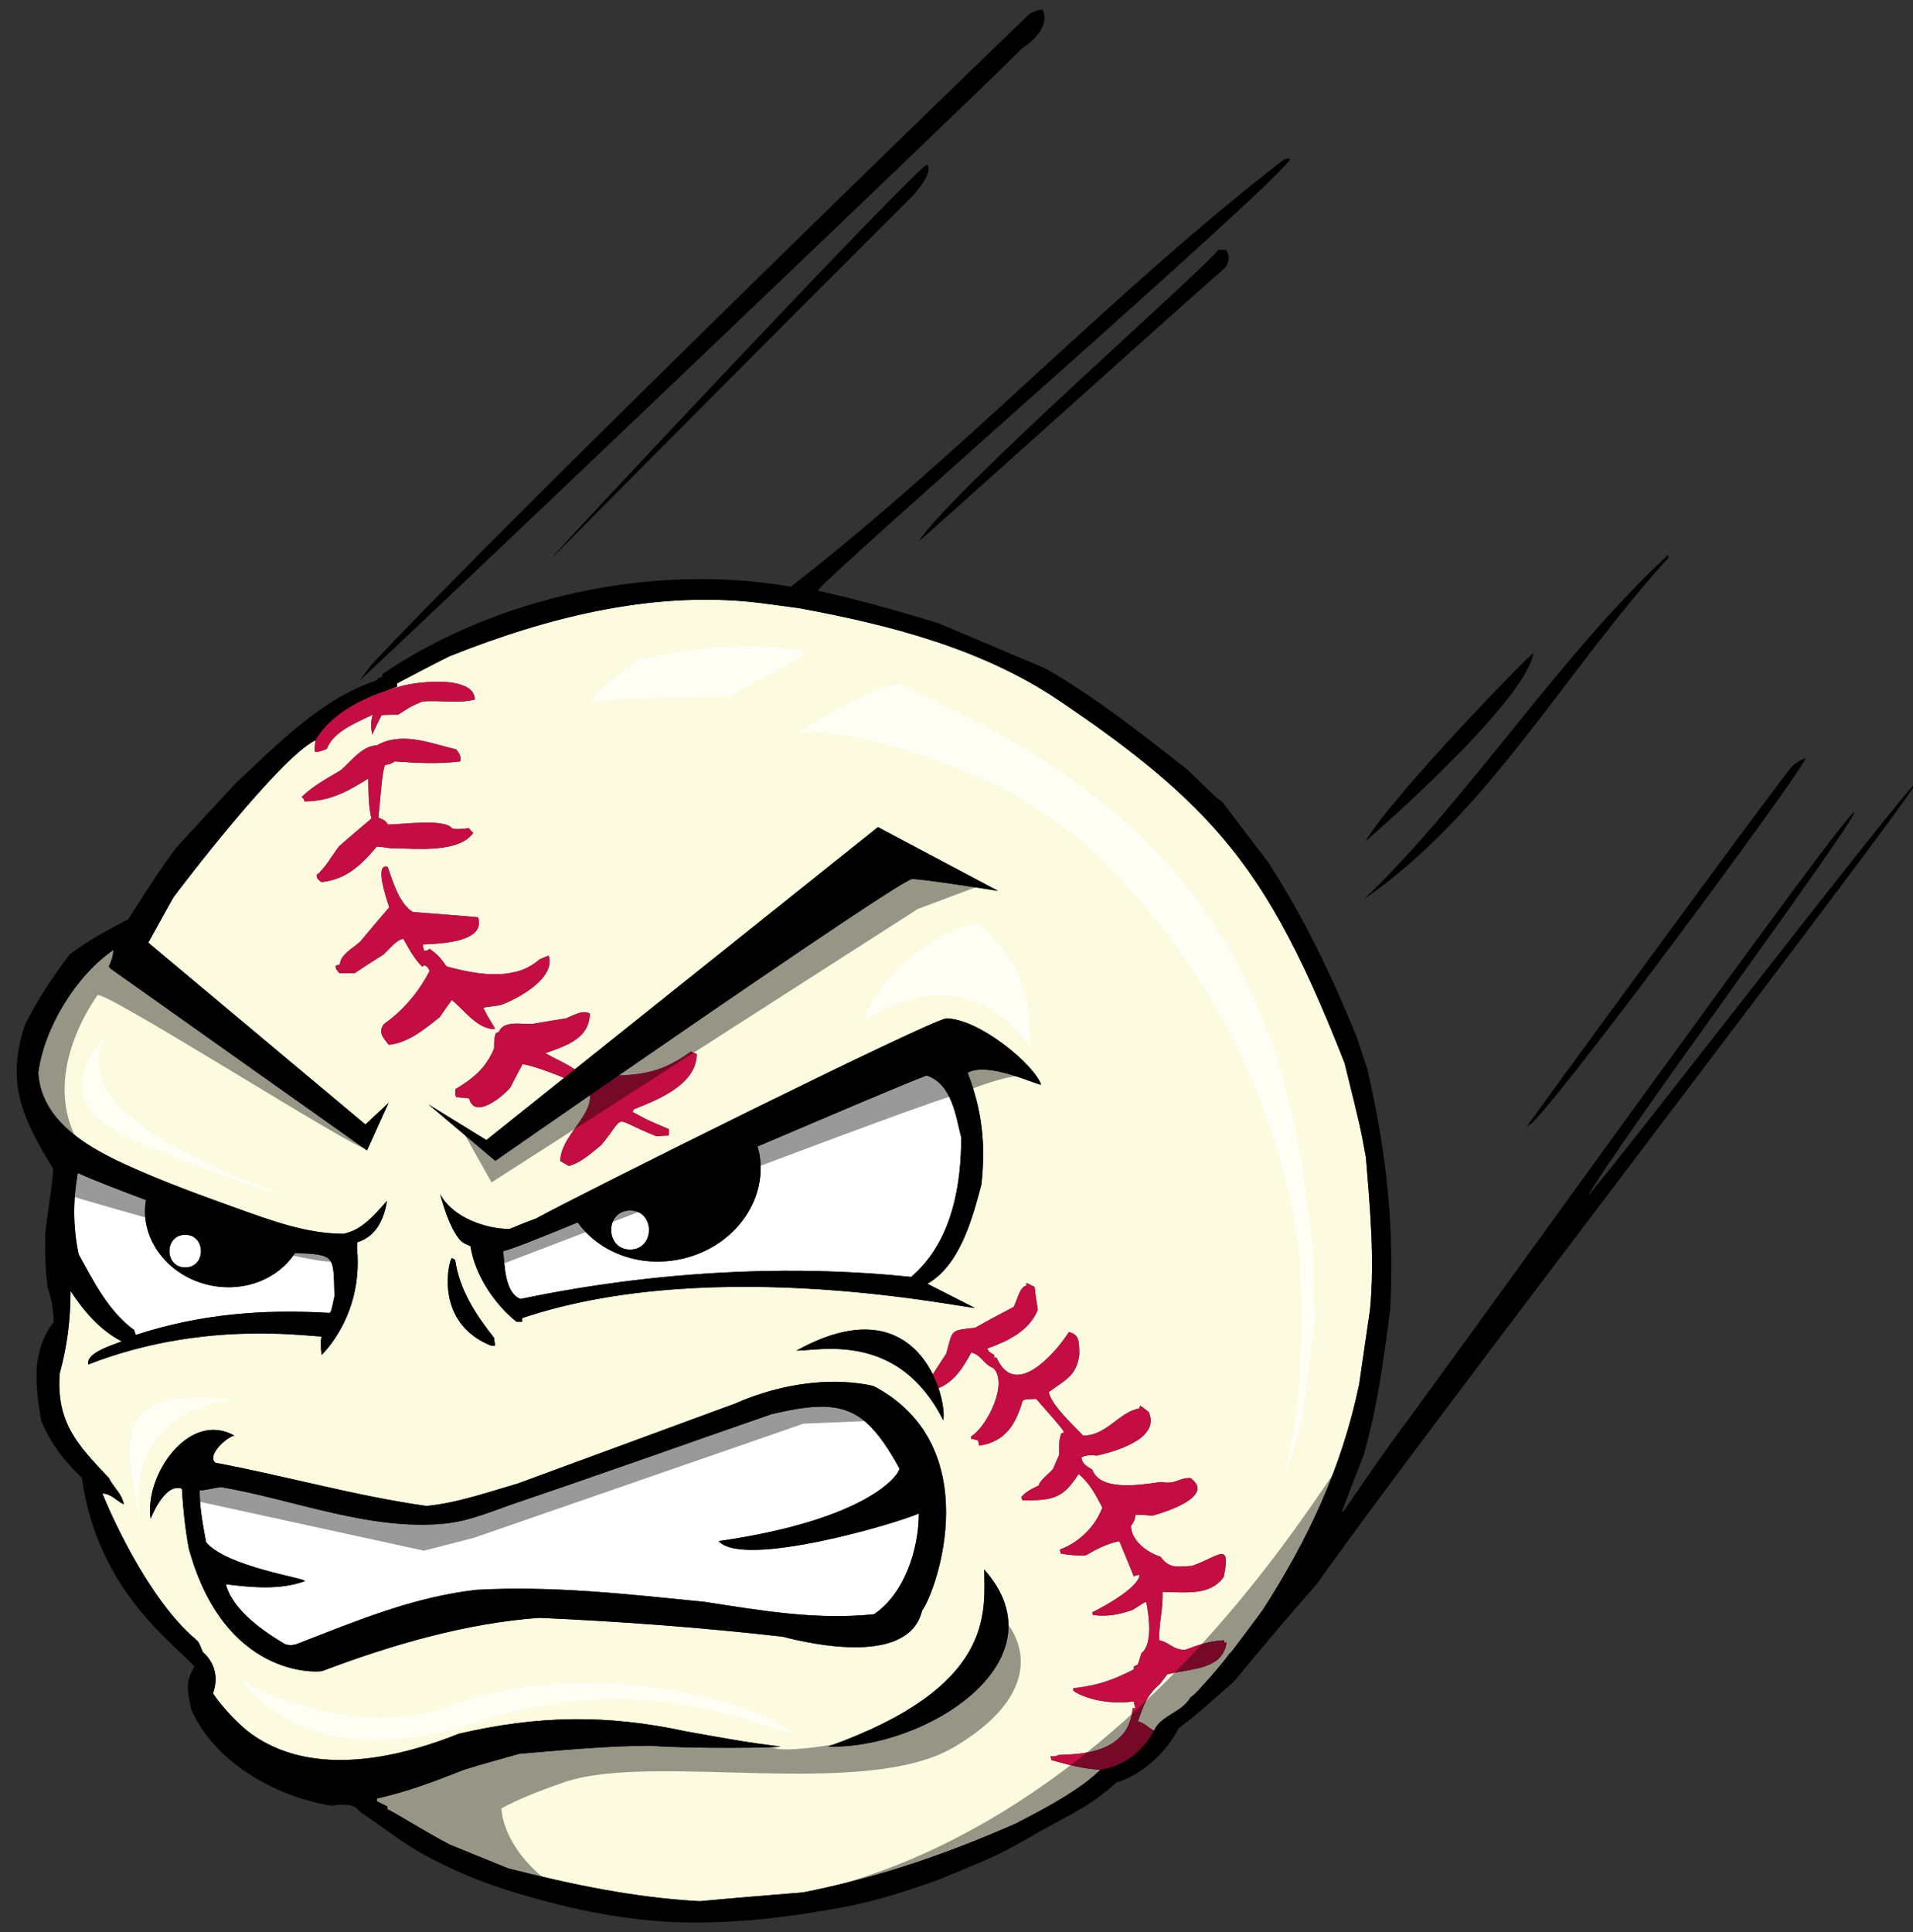
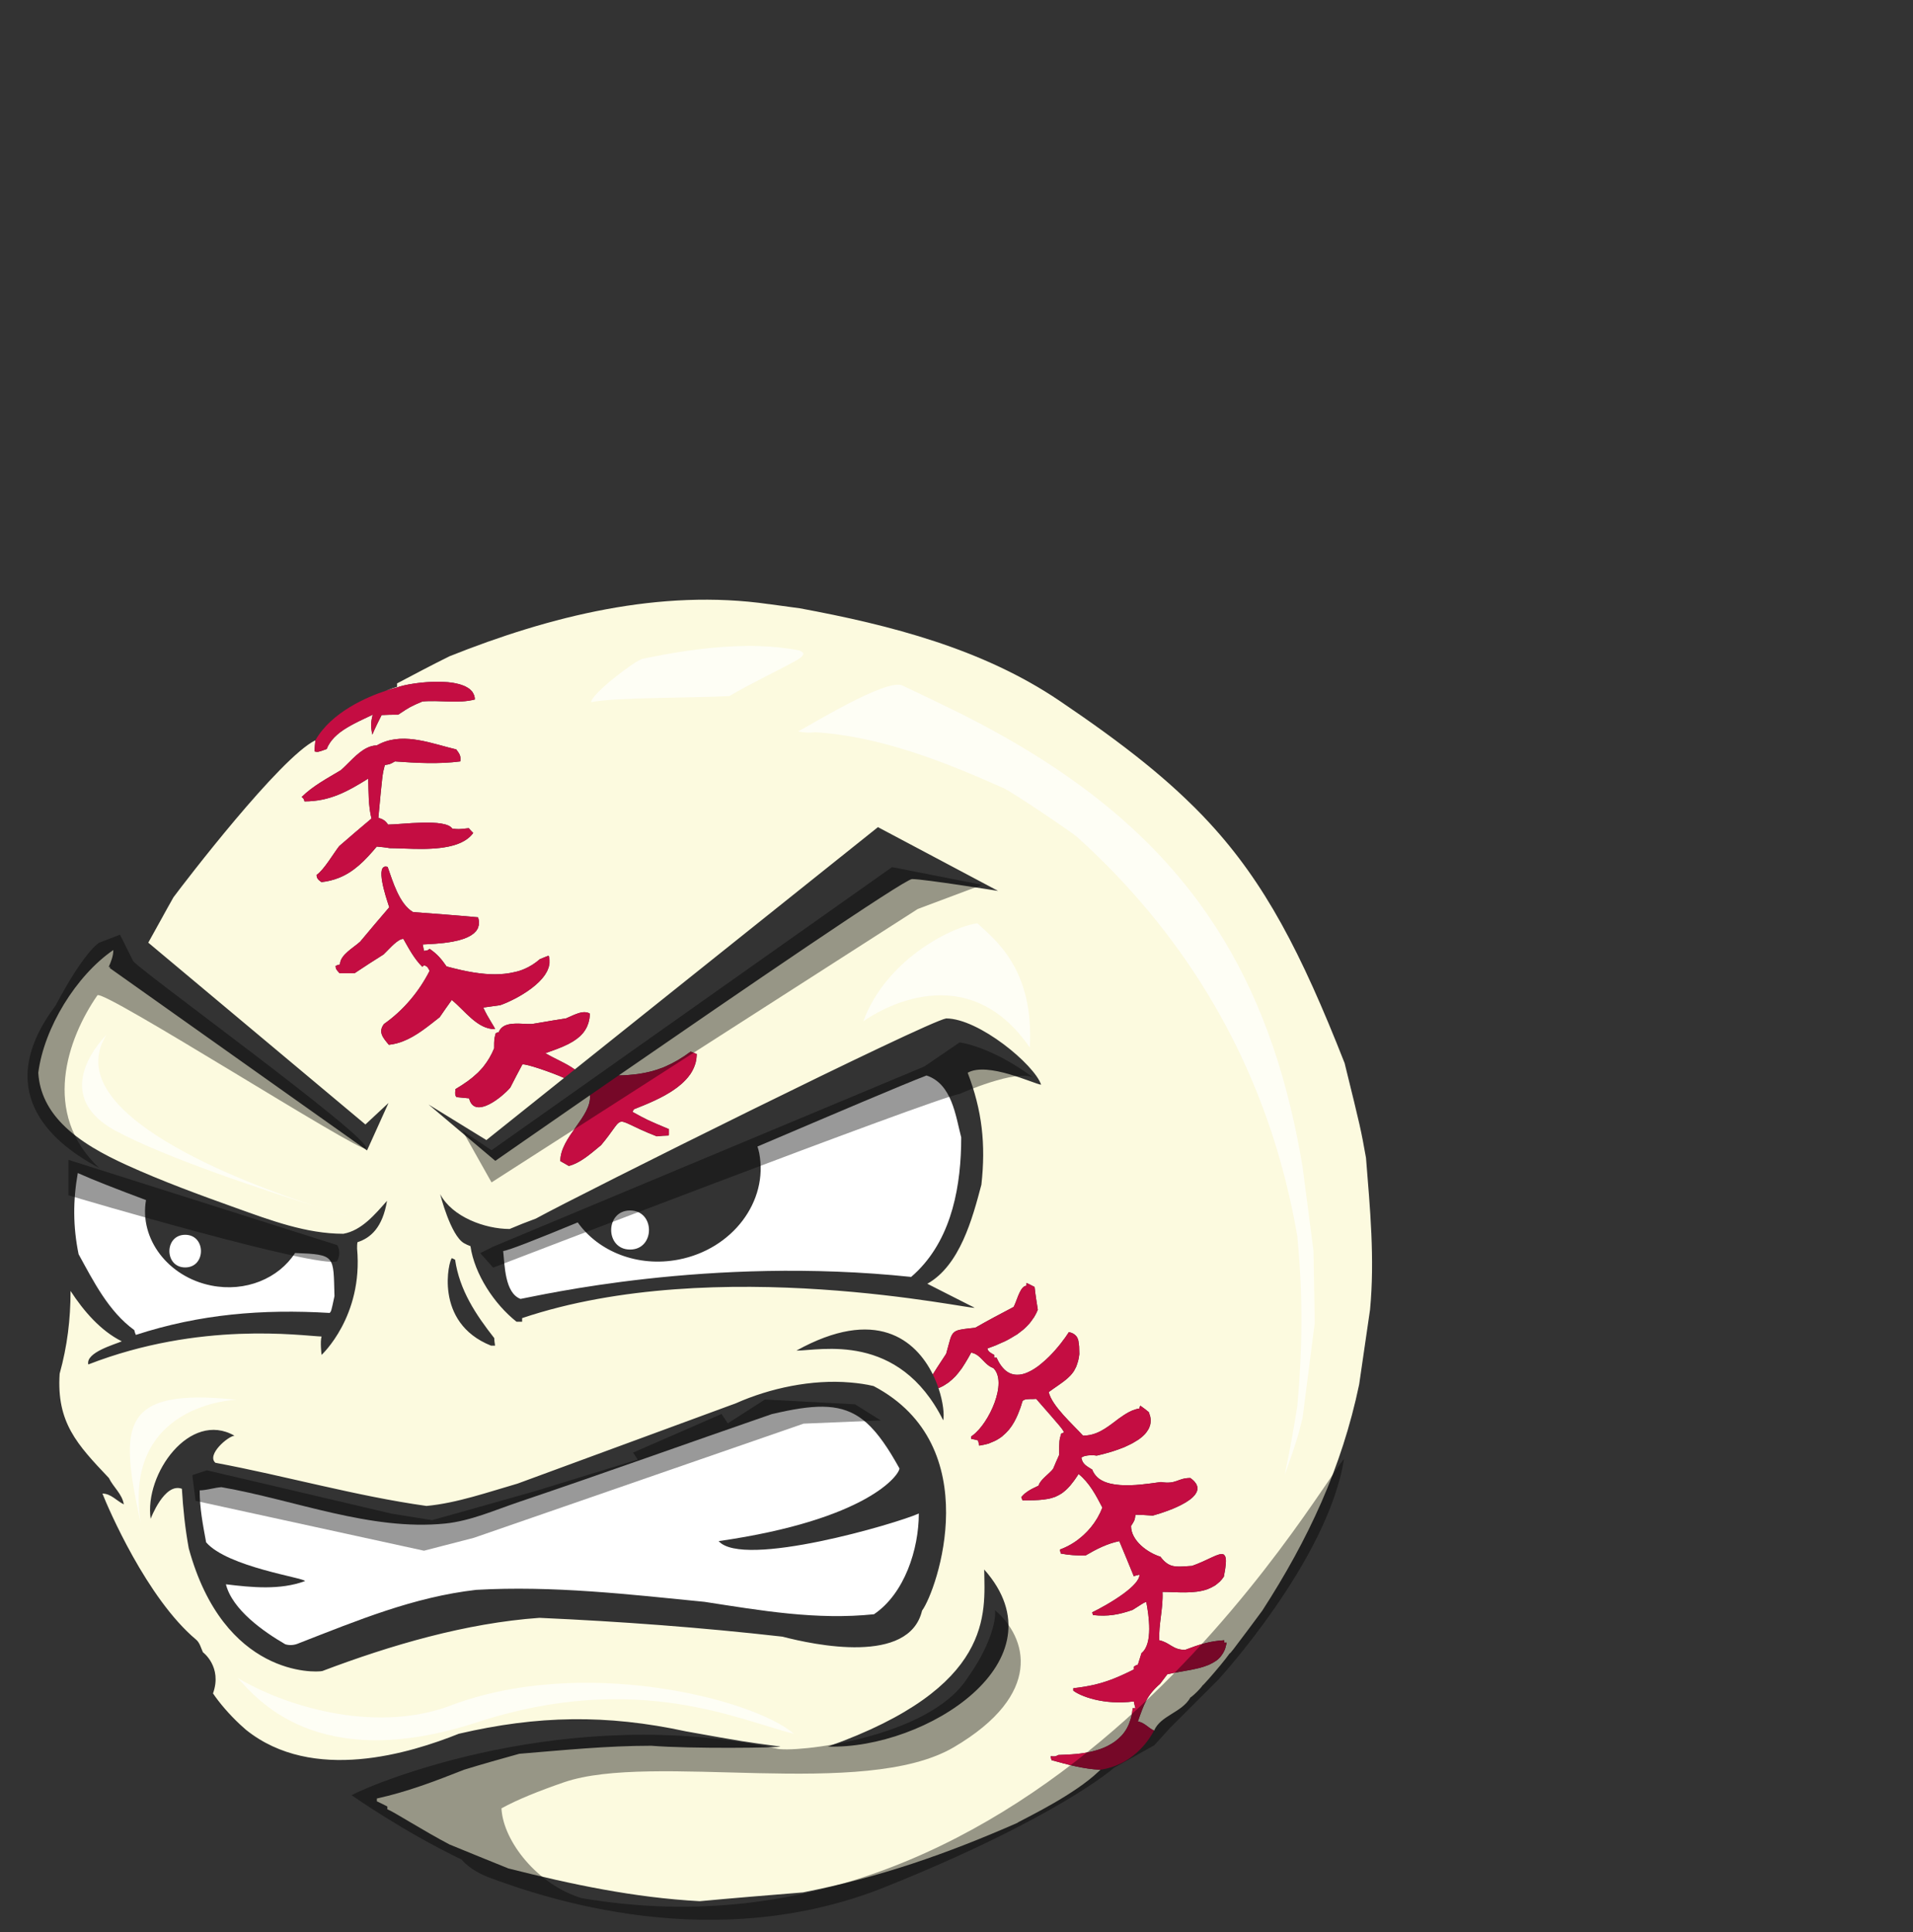
<svg xmlns="http://www.w3.org/2000/svg" version="1.1" id="Layer_1" x="0px" y="0px" width="198px" height="200px" viewBox="0 0 198 200" style="enable-background:new 0 0 198 200;" xml:space="preserve">
  <rect x="0" y="0" width="198" height="200" fill="#333333" stroke="none" />
  <path id="color2" style="fill:#FCFADF;" d="M141.802,135.569c0.501-5.251,0-10.507-0.418-15.72c-0.542-3.02-0.542-3.02-2.213-9.806  c-4.531-11.529-8.265-18.659-14.012-24.887c-0.491-0.533-0.997-1.059-1.52-1.58c-0.049-0.048-0.101-0.095-0.149-0.143  c-1.017-1.007-2.093-2.001-3.248-2.992c-0.58-0.498-1.178-0.998-1.798-1.498c-2.55-2.059-5.447-4.152-8.805-6.42  c-7.938-5.363-17.461-7.82-26.859-9.559h-0.005l-3.192-0.435l-0.003,0.004c-11.254-1.62-22.659,1.245-33.055,5.396  c-1.838,0.91-3.634,1.862-5.431,2.811v0.355c-0.216,0.055-0.64,0.194-1.187,0.412c0.711-0.237,1.177-0.347,1.177-0.347  c0.079-0.031,0.179-0.063,0.286-0.096c0.017-0.005,0.028-0.01,0.047-0.015c0.089-0.026,0.197-0.052,0.302-0.078  c0.046-0.011,0.083-0.022,0.131-0.033c0.151-0.034,0.317-0.067,0.491-0.1c0.008-0.001,0.017-0.002,0.024-0.004  c0.015-0.002,0.029-0.005,0.043-0.008c0.029-0.005,0.063-0.01,0.093-0.015c0.127-0.023,0.258-0.044,0.395-0.064  c0.068-0.01,0.139-0.019,0.208-0.028c0.128-0.017,0.258-0.033,0.391-0.048c0.079-0.009,0.159-0.017,0.239-0.024  c0.131-0.013,0.264-0.024,0.397-0.034c0.083-0.006,0.167-0.012,0.251-0.017c0.137-0.008,0.275-0.014,0.413-0.019  c0.083-0.002,0.164-0.006,0.246-0.007c0.151-0.003,0.302-0.002,0.452,0.001c0.067,0.001,0.135,0,0.203,0.002  c0.433,0.013,0.853,0.049,1.245,0.115c0.06,0.01,0.116,0.023,0.175,0.035c0.131,0.026,0.261,0.053,0.383,0.086  c0.067,0.018,0.13,0.039,0.194,0.06c0.106,0.033,0.209,0.069,0.307,0.108c0.063,0.026,0.122,0.054,0.18,0.082  c0.088,0.043,0.171,0.09,0.25,0.14c0.052,0.034,0.103,0.067,0.149,0.104c0.072,0.056,0.135,0.117,0.194,0.18  c0.037,0.04,0.077,0.078,0.109,0.122c0.055,0.074,0.097,0.156,0.135,0.24c0.019,0.042,0.045,0.08,0.06,0.124  c0.044,0.133,0.071,0.274,0.071,0.431c0,0,0,0.001,0,0.002s0,0.001,0,0.001c-1.713,0.455-3.635,0.041-5.43,0.207h-0.001  c-1.25,0.537-1.253,0.538-2.5,1.363c-0.002,0.001-0.004,0.002-0.006,0.004c-0.581,0-1.163,0.001-1.704,0.038  c-0.001,0-0.002,0-0.003,0s-0.003,0-0.005,0c-0.332,0.656-0.663,1.314-0.954,2.009c0,0.001-0.001,0.003-0.001,0.003  c-0.002,0.005-0.004,0.009-0.006,0.014c-0.167-0.826-0.167-1.281,0.044-2.064v-0.001c-0.274,0.132-0.586,0.276-0.911,0.429v0.001  c-0.182,0.085-0.37,0.176-0.559,0.269c-0.112,0.055-0.219,0.11-0.332,0.168c-0.014,0.007-0.027,0.015-0.042,0.022  c-0.541,0.281-1.084,0.591-1.558,0.953c-0.197,0.15-0.375,0.312-0.544,0.479c-0.018,0.017-0.033,0.034-0.049,0.052  c-0.008,0.008-0.016,0.017-0.024,0.025c0,0,0,0.001-0.001,0.001c-0.144,0.15-0.272,0.308-0.385,0.472  c-0.007,0.01-0.014,0.02-0.021,0.03c-0.061,0.09-0.117,0.182-0.167,0.277c-0.065,0.12-0.125,0.243-0.168,0.373  c0,0.001-0.001,0.002-0.002,0.004l0,0c-0.919,0.33-0.919,0.33-1.253,0.251c0-0.413,0.041-0.786,0.083-1.158  c-3.656,1.782-13.575,14.745-14.694,16.254c-0.856,1.507-1.718,3.121-2.607,4.696l22.475,18.82l2.39-2.227l-2.222,4.915  l-26.638-18.886l0.056-0.121c-0.052,0.009-0.107,0.008-0.159,0.021c0.245-0.563,0.482-1.133,0.482-1.761  c-0.001,0.001-0.001,0.001-0.002,0.002c-3.856,2.648-7.172,8.065-7.766,12.703c0.127,2.152,1.097,3.888,2.497,5.317  c1.8,1.839,4.31,3.173,6.649,4.238c3.665,1.669,7.472,3.062,11.278,4.425c3.59,1.287,7.31,2.688,11.153,2.688  c1.908-0.342,3.29-2.029,4.518-3.411c-0.46,2.764-1.688,3.838-3.057,4.283c-0.042,0.203-0.042,0.41-0.042,0.66  c0.646,7.032-3.676,11.006-3.676,11.006c-0.001,0-0.167-1.368,0-1.903c-0.001,0-0.002,0-0.002,0  c-2.129-0.082-12.566-1.611-24.142,2.892c0-0.001,0-0.001,0-0.002c-0.288-1.237,2.716-2.064,3.468-2.393  c-0.001-0.001-0.002-0.002-0.004-0.002c-1.092-0.542-2.079-1.326-2.961-2.232c-0.883-0.908-1.663-1.941-2.34-2.981v0.001  c0,2.938-0.335,5.707-1.128,8.564c-0.334,5.046,1.796,7.32,5.095,10.797c0.46,0.952,1.38,1.655,1.546,2.73  c-0.752-0.371-1.336-1.117-2.213-1.117c0.584,1.484,4.591,10.84,9.69,15.114c0.383,0.32,0.505,0.857,0.709,1.308  c0,0.001,2.032,1.502,1.045,4.264c0.674,0.992,1.665,2.159,2.814,3.23c0.133,0.124,0.27,0.244,0.407,0.365  c0.06,0.053,0.116,0.109,0.178,0.16c6.941,5.587,17.07,2.406,22.04,0.421c8.146-1.9,15.288-2.027,23.517-0.248  c6.013,1.076,6.014,1.076,9.772,1.574h0.002c-0.042,0.122-9.273,0.248-13.368-0.085c-4.594,0-9.104,0.457-13.657,0.831  c-1.921,0.535-3.843,1.072-5.722,1.652c-3.049,1.201-5.848,2.276-9.023,2.977v0.29c0.335,0.165,0.708,0.33,1.084,0.538l0.002,0.001  v0.288c0.584,0.207,3.676,2.193,6.433,3.642c2.005,0.825,4.051,1.654,6.098,2.482c6.558,1.653,12.99,3.02,19.799,3.39  c3.55-0.33,7.101-0.62,10.692-0.91c7.938-1.569,14.83-3.97,22.182-7.197c0.005-0.015,0.087-0.062,0.213-0.13  c1.023-0.554,5.703-2.82,8.166-5.16c0.073-0.07,0.152-0.14,0.223-0.21c-0.003,0.001-0.005,0.001-0.007,0.002h-0.001  c-1.755-0.082-3.382-0.536-5.054-0.994c-0.041-0.164-0.085-0.289-0.085-0.411c0.004,0,0.005,0,0.009,0.001c0.001,0,0.001,0,0.002,0  c0.338,0.029,0.427,0.035,0.589-0.033c0.054-0.023,0.113-0.052,0.194-0.092h0.002l0.874-0.041c1.227-0.047,2.452-0.211,3.52-0.595  c0.25-0.09,0.489-0.195,0.72-0.311c0.053-0.025,0.1-0.057,0.151-0.084c0.177-0.096,0.349-0.197,0.512-0.311  c0.047-0.033,0.093-0.069,0.14-0.104c0.209-0.158,0.406-0.329,0.584-0.521c0.019-0.02,0.04-0.038,0.059-0.058  c0.2-0.224,0.379-0.47,0.531-0.743c0.009-0.015,0.015-0.031,0.023-0.047c0.141-0.257,0.255-0.538,0.347-0.842  c0.012-0.038,0.025-0.076,0.036-0.115c0.091-0.33,0.158-0.684,0.188-1.071h0.007h0.002h0.283c0-0.001-0.001-0.003-0.001-0.004  c0-0.001,0-0.001-0.001-0.002c-0.08-0.247-0.123-0.492-0.166-0.695c-3.161,0.413-5.575-0.571-6.265-1.118v-0.248  c0.003,0,0.005-0.001,0.008-0.001c0.001,0,0.001,0,0.002,0c1.564-0.182,2.724-0.445,3.935-0.9c0.723-0.272,1.463-0.612,2.32-1.043  v-0.002v-0.288c0.003-0.002,0.005-0.003,0.008-0.005c0.063-0.042,0.127-0.082,0.196-0.119c0.066-0.033,0.135-0.063,0.215-0.084  c0-0.001,0.001-0.002,0.001-0.003c0.125-0.412,0.251-0.825,0.375-1.196c1.213-0.952,0.75-3.93,0.501-5.254  c-0.046-0.016-0.076-0.024-0.157,0.009c-0.142,0.059-0.44,0.25-1.26,0.774c-0.001,0.002-0.002,0.002-0.003,0.003  c-1.422,0.495-2.548,0.703-4.095,0.536c-0.041-0.123-0.083-0.207-0.083-0.289c0.002-0.001,0.006-0.003,0.008-0.004  c0.639-0.306,2.103-1.091,3.262-1.948c0.901-0.667,1.618-1.378,1.618-1.938c-0.209,0.045-0.418,0.084-0.586,0.167  c-0.5-1.238-1.002-2.441-1.503-3.64c-0.624,0.124-1.216,0.33-1.792,0.586c-0.58,0.258-1.144,0.568-1.709,0.901  c-0.002,0.001-0.005,0.003-0.007,0.004c-0.876,0-1.712-0.045-2.548-0.208c-0.041-0.168-0.081-0.288-0.081-0.415  c0.003-0.002,0.006-0.004,0.008-0.005c0.501-0.186,0.978-0.426,1.423-0.714c0.31-0.199,0.602-0.427,0.878-0.669  c0.042-0.037,0.084-0.073,0.125-0.11c0.552-0.504,1.029-1.085,1.409-1.729c0.018-0.029,0.035-0.06,0.052-0.09  c0.188-0.328,0.354-0.67,0.49-1.025c-0.667-1.28-1.335-2.562-2.46-3.474c0,0-0.001-0.001-0.002-0.002c0,0-0.001-0.001-0.002-0.002  c-0.138,0.22-0.272,0.415-0.404,0.6c-0.044,0.063-0.088,0.12-0.132,0.179c-0.093,0.123-0.183,0.237-0.273,0.346  c-0.028,0.033-0.058,0.074-0.085,0.106c-0.017,0.02-0.033,0.032-0.049,0.051c-0.002,0.002-0.004,0.004-0.007,0.007  c-0.117,0.131-0.234,0.252-0.353,0.36c-0.006,0.005-0.011,0.012-0.017,0.017c-0.001,0.001-0.001,0.002-0.002,0.002  c-0.005,0.004-0.01,0.008-0.014,0.012c-0.003,0.002-0.006,0.005-0.008,0.007c-0.013,0.013-0.026,0.022-0.039,0.031  c-0.009,0.007-0.017,0.013-0.024,0.02c-0.121,0.104-0.242,0.204-0.366,0.287c-0.015,0.01-0.031,0.015-0.046,0.024  c-0.162,0.104-0.329,0.192-0.502,0.268c-0.026,0.012-0.05,0.03-0.078,0.041c-0.023,0.01-0.05,0.014-0.073,0.022  c-0.178,0.067-0.361,0.124-0.556,0.168c-0.073,0.017-0.153,0.028-0.229,0.042c-0.133,0.023-0.271,0.045-0.414,0.06  c-0.604,0.068-1.29,0.082-2.136,0.082c-0.041-0.125-0.082-0.248-0.126-0.331c0.127-0.158,0.261-0.29,0.399-0.407  c0.021-0.018,0.045-0.027,0.065-0.044c0.165-0.132,0.34-0.243,0.522-0.345c0.066-0.037,0.138-0.076,0.207-0.11  c0.174-0.089,0.356-0.177,0.548-0.266c0.02-0.009,0.034-0.018,0.055-0.026c0-0.001,0.001-0.002,0.001-0.003  c0.127-0.581,1.128-1.238,1.501-1.735c0.211-0.497,0.418-0.993,0.629-1.448c0-1.49,0-1.49,0.206-2.193  c0.002-0.001,0.006-0.002,0.008-0.003c0.041-0.02,0.083-0.041,0.131-0.061c0.045-0.02,0.095-0.039,0.155-0.059  c0-0.001-0.001-0.002-0.001-0.003c-0.166-0.373-0.173-0.38-2.88-3.474c-0.435,0.048-0.98-0.031-1.269,0.116  c-0.003,0.002-0.008,0.002-0.011,0.004c-0.097,0.053-0.163,0.132-0.183,0.253c-0.118,0.429-0.267,0.834-0.433,1.227  c-0.24,0.57-0.528,1.099-0.896,1.552c-0.021,0.025-0.044,0.05-0.065,0.075c-0.001,0.001-0.003,0.002-0.004,0.004  c-0.177,0.209-0.373,0.401-0.585,0.577c-0.025,0.022-0.045,0.051-0.071,0.071c-0.184,0.145-0.386,0.271-0.595,0.389  c-0.009,0.005-0.02,0.009-0.029,0.014c-0.065,0.035-0.134,0.067-0.201,0.1c-0.102,0.05-0.211,0.091-0.319,0.133  c-0.106,0.042-0.202,0.094-0.314,0.13c-0.034,0.011-0.076,0.014-0.112,0.024c-0.199,0.057-0.412,0.102-0.632,0.136  c-0.061,0.01-0.111,0.029-0.172,0.037c-0.042-0.207-0.083-0.374-0.127-0.537c-0.25-0.085-0.5-0.124-0.709-0.166v-0.248  c0.003-0.002,0.005-0.004,0.009-0.006c0.05-0.032,0.102-0.076,0.153-0.113c1.68-1.241,3.634-5.472,2.137-6.955  c-0.688-0.236-1.057-0.869-1.575-1.274c-0.033-0.025-0.065-0.052-0.099-0.074c-0.066-0.046-0.136-0.085-0.208-0.12  c-0.092-0.047-0.19-0.081-0.294-0.106c-0.04-0.011-0.074-0.028-0.115-0.036c-0.002,0-0.003-0.001-0.004-0.001  s-0.003-0.001-0.004-0.001c-0.203,0.383-0.416,0.754-0.64,1.114c-0.051,0.083-0.104,0.163-0.157,0.244  c-0.069,0.106-0.133,0.218-0.206,0.32c-0.037,0.052-0.079,0.1-0.119,0.148c-0.142,0.194-0.29,0.383-0.449,0.559  c-0.003,0.004-0.007,0.009-0.01,0.013l-0.001,0.001v0.001c-0.018,0.02-0.035,0.038-0.052,0.056c-0.003,0.004-0.006,0.007-0.009,0.01  c-0.182,0.193-0.379,0.371-0.588,0.536c-0.03,0.024-0.054,0.054-0.085,0.078c-0.025,0.018-0.054,0.033-0.08,0.052  c-0.104,0.076-0.213,0.145-0.324,0.213c-0.057,0.035-0.111,0.072-0.17,0.105c-0.157,0.086-0.324,0.164-0.497,0.235  c0.49,1.452,0.613,2.753,0.49,3.33c-4.605-9.21-12.742-7.215-15.197-7.215c8.221-4.557,12.347-1.124,14.12,2.463  c0.188-0.313,0.566-0.892,1.386-2.142c0.386-1.348,0.442-1.937,0.846-2.242c0.006-0.005,0.012-0.011,0.019-0.015  c0.009-0.007,0.015-0.015,0.024-0.021c0.05-0.034,0.107-0.063,0.169-0.091c0.362-0.156,0.938-0.212,1.95-0.319  c0.002-0.001,0.004-0.002,0.007-0.004c1.292-0.745,2.626-1.445,3.962-2.149c0-0.001,0.001-0.002,0.001-0.002  c0.291-0.51,0.584-1.807,1.1-2.122c0.002-0.001,0.004-0.001,0.007-0.002c0.071-0.042,0.145-0.067,0.226-0.067v-0.001v-0.003v-0.286  c0.002,0.001,0.005,0.002,0.007,0.003c0.001,0.001,0.002,0.001,0.003,0.002c0.249,0.124,0.539,0.245,0.826,0.409  c0.085,0.787,0.209,1.573,0.335,2.357c-0.108,0.273-0.238,0.527-0.386,0.767c-0.004,0.006-0.009,0.013-0.013,0.02  c-0.03,0.046-0.066,0.085-0.097,0.131c-0.113,0.17-0.23,0.338-0.361,0.491c-0.001,0.001-0.002,0.002-0.002,0.003  c-0.034,0.038-0.07,0.074-0.104,0.112c-0.001,0.001-0.002,0.001-0.002,0.002c-0.141,0.157-0.29,0.307-0.447,0.448  c0,0,0,0-0.001,0.001s-0.002,0.002-0.003,0.003c-0.047,0.042-0.096,0.082-0.144,0.124c-0.122,0.102-0.251,0.198-0.382,0.293  c-0.024,0.018-0.048,0.04-0.073,0.058c-0.013,0.01-0.024,0.02-0.037,0.029c-0.03,0.02-0.056,0.045-0.085,0.064  c-0.019,0.014-0.04,0.022-0.059,0.034c-0.074,0.05-0.157,0.091-0.234,0.138c-0.226,0.139-0.448,0.278-0.685,0.401  c-0.004,0.002-0.007,0.003-0.01,0.004c-0.093,0.05-0.186,0.097-0.282,0.143c-0.001,0.001-0.003,0.001-0.004,0.002  c-0.138,0.066-0.28,0.124-0.422,0.187c-0.152,0.068-0.303,0.141-0.457,0.203c-0.044,0.018-0.085,0.04-0.129,0.057  c-0.264,0.105-0.529,0.202-0.794,0.294l-0.001,0.001c-0.003,0.001-0.006,0.002-0.009,0.003c0.082,0.332,0.334,0.457,0.711,0.665  v0.287h0.248c0.076,0.178,0.158,0.335,0.242,0.481c0.034,0.061,0.068,0.116,0.104,0.173c0.043,0.067,0.088,0.131,0.135,0.191  c0.106,0.145,0.217,0.272,0.331,0.381c0.003,0.002,0.005,0.005,0.007,0.007c0.004,0.003,0.008,0.009,0.012,0.012  c0.001,0.002,0.002,0.003,0.004,0.004c0.439,0.404,0.933,0.551,1.45,0.512c0.033-0.003,0.066-0.003,0.1-0.007  c0.001,0,0.001,0,0.002,0c0.165-0.021,0.333-0.054,0.502-0.107c0.202-0.064,0.405-0.159,0.607-0.264  c0.052-0.027,0.102-0.052,0.152-0.08c0.184-0.104,0.367-0.222,0.549-0.351c0.067-0.048,0.135-0.1,0.201-0.15  c0.08-0.061,0.158-0.128,0.237-0.193c0.273-0.225,0.544-0.465,0.799-0.72c0.009-0.008,0.018-0.016,0.025-0.025  c0.873-0.876,1.608-1.86,2.018-2.509c0.001,0,0.002,0.001,0.003,0.001s0.002,0.001,0.003,0.001c0.174,0.031,0.313,0.082,0.433,0.145  c0.015,0.008,0.026,0.018,0.04,0.025c0.107,0.065,0.199,0.138,0.271,0.226c0.001,0.001,0.001,0.002,0.002,0.003  c0.001,0,0.001,0.001,0.001,0.001c0.042,0.051,0.083,0.104,0.114,0.162c0,0.001,0.001,0.002,0.001,0.003l0.001,0.001  c0.003,0.006,0.005,0.013,0.008,0.021c0.016,0.033,0.03,0.068,0.044,0.103c0.011,0.027,0.024,0.051,0.033,0.079  c0.001,0.002,0.002,0.003,0.002,0.005c0.011,0.033,0.018,0.07,0.027,0.105c0.001,0.004,0.001,0.008,0.002,0.012  c0.001,0.006,0.003,0.012,0.004,0.018c0.009,0.042,0.008,0.093,0.016,0.135c0.024,0.143,0.048,0.286,0.058,0.444  c0.012,0.246,0.012,0.511,0.021,0.785c-0.024,0.224-0.062,0.42-0.104,0.609c-0.017,0.069-0.034,0.135-0.053,0.2  c-0.029,0.109-0.063,0.212-0.101,0.311c-0.027,0.072-0.052,0.148-0.082,0.216c-0.044,0.099-0.095,0.188-0.146,0.278  c-0.011,0.02-0.021,0.043-0.032,0.063c-0.006,0.01-0.011,0.019-0.017,0.028c-0.013,0.025-0.025,0.049-0.04,0.07  c0,0.001-0.001,0.002-0.002,0.003c-0.07,0.107-0.15,0.205-0.23,0.3c-0.003,0.005-0.006,0.009-0.01,0.013  c-0.033,0.038-0.065,0.079-0.1,0.118c-0.083,0.087-0.171,0.171-0.263,0.254c-0.049,0.044-0.099,0.09-0.15,0.133  c-0.003,0.002-0.006,0.004-0.009,0.007c-0.088,0.073-0.178,0.145-0.272,0.216c-0.001,0.001-0.001,0.002-0.001,0.002  c-0.067,0.049-0.135,0.101-0.204,0.15c-0.053,0.039-0.109,0.079-0.165,0.118c-0.027,0.019-0.053,0.037-0.08,0.058  c-0.038,0.026-0.073,0.052-0.112,0.079c-0.131,0.091-0.271,0.189-0.414,0.288c-0.05,0.035-0.096,0.066-0.148,0.104  c-0.14,0.098-0.278,0.194-0.428,0.305c-0.003,0.002-0.005,0.004-0.009,0.006c0.333,1.448,2.506,3.352,3.55,4.511  c0.473,0,0.899-0.088,1.296-0.234c0.169-0.062,0.331-0.136,0.49-0.216c0.104-0.053,0.201-0.111,0.301-0.17  c0.053-0.03,0.105-0.059,0.157-0.091c0.127-0.078,0.251-0.162,0.373-0.248c0.016-0.011,0.032-0.021,0.048-0.032  c0.137-0.097,0.271-0.195,0.405-0.295c0.219-0.165,0.435-0.331,0.651-0.492c0.054-0.039,0.108-0.072,0.163-0.111  c0.122-0.087,0.244-0.171,0.368-0.252c0.073-0.048,0.147-0.095,0.223-0.139c0.2-0.12,0.404-0.232,0.618-0.32  c0.24-0.098,0.49-0.172,0.754-0.213c0-0.001,0-0.001,0-0.002s0.001-0.001,0.001-0.002c0.001-0.122,0.042-0.204,0.084-0.286  c0.001,0.001,0.003,0.002,0.004,0.003c0.001,0,0.001,0.001,0.002,0.001c0.289,0.206,0.579,0.412,0.868,0.658  c0.038,0.081,0.057,0.159,0.083,0.239c0.001,0.003,0.002,0.006,0.003,0.009c0.027,0.082,0.058,0.163,0.074,0.243  c0,0.002,0,0.003,0.001,0.005c0.02,0.094,0.029,0.186,0.035,0.274c0,0.001,0,0.001,0,0.002c0.002,0.041-0.001,0.078-0.002,0.117  c0,0.04,0.002,0.081-0.001,0.119c0,0.001,0,0.002,0,0.002c-0.007,0.102-0.018,0.2-0.041,0.296c0,0.002-0.001,0.004-0.002,0.006  c-0.002,0.008-0.005,0.016-0.007,0.023c-0.021,0.08-0.05,0.156-0.079,0.233c-0.01,0.023-0.014,0.047-0.024,0.071  c-0.003,0.006-0.007,0.012-0.011,0.018c-0.03,0.064-0.067,0.126-0.104,0.188c-0.038,0.063-0.08,0.121-0.123,0.181  c-0.01,0.015-0.019,0.029-0.03,0.044c-0.012,0.016-0.025,0.032-0.037,0.048c-0.034,0.045-0.068,0.091-0.108,0.136  c-0.1,0.108-0.207,0.214-0.325,0.314c-0.003,0.003-0.006,0.007-0.01,0.01c-0.06,0.051-0.128,0.099-0.192,0.148  c-0.054,0.039-0.102,0.082-0.157,0.12c-0.023,0.017-0.052,0.03-0.076,0.046c-0.103,0.069-0.214,0.132-0.324,0.196  c-0.074,0.042-0.142,0.091-0.219,0.132c-0.01,0.005-0.02,0.01-0.028,0.015c-0.075,0.041-0.15,0.079-0.228,0.116  c-0.066,0.032-0.134,0.063-0.2,0.095c-0.073,0.034-0.146,0.071-0.221,0.104c-0.058,0.025-0.113,0.056-0.172,0.081  c-0.043,0.019-0.088,0.032-0.131,0.05c-0.117,0.047-0.234,0.091-0.352,0.134c-0.3,0.111-0.593,0.212-0.88,0.3  c-0.001,0-0.002,0-0.003,0.001c-0.569,0.173-1.1,0.306-1.496,0.393c-0.153-0.029-0.357-0.045-0.572-0.042  c-0.021,0-0.042,0.001-0.063,0.002c-0.096,0.003-0.189,0.01-0.283,0.021c-0.05,0.006-0.095,0.017-0.143,0.025  c-0.068,0.013-0.14,0.022-0.201,0.041c-0.128,0.038-0.238,0.09-0.319,0.157c-0.003,0.002-0.007,0.002-0.009,0.004  c0.127,0.703,0.547,0.868,1.13,1.239c0.062,0.185,0.153,0.343,0.257,0.489c0.026,0.038,0.056,0.072,0.086,0.107  c0.097,0.117,0.204,0.224,0.326,0.317c0.021,0.016,0.039,0.034,0.061,0.049c0.318,0.227,0.708,0.384,1.142,0.487c0,0,0,0,0.001,0  c0.001,0.001,0.002,0.001,0.003,0.001c1.269,0.301,2.893,0.149,4.138-0.016c0.003,0,0.004-0.001,0.006-0.001  c0.21-0.027,0.407-0.055,0.592-0.08c0.177-0.025,0.343-0.05,0.49-0.069c1.631,0.268,1.716-0.416,3.051-0.416  c0.144,0.102,0.263,0.201,0.362,0.302c0.086,0.087,0.149,0.173,0.205,0.258c0.008,0.014,0.022,0.026,0.029,0.039  c0.055,0.094,0.091,0.185,0.113,0.275c0.001,0.006,0.005,0.011,0.007,0.016c0.018,0.081,0.018,0.161,0.013,0.24  c-0.001,0.015,0.004,0.031,0.002,0.046c-0.001,0.004-0.001,0.007-0.002,0.01c-0.01,0.074-0.035,0.148-0.063,0.222v0.001  c-0.004,0.011-0.005,0.02-0.01,0.03c-0.006,0.013-0.012,0.025-0.018,0.038c-0.018,0.039-0.044,0.075-0.067,0.111  c-0.001,0.002-0.002,0.004-0.003,0.006c-0.015,0.024-0.031,0.05-0.045,0.074c-0.006,0.009-0.011,0.019-0.018,0.028c0,0,0,0,0,0.001  c-0.004,0.005-0.007,0.011-0.011,0.017c-0.003,0.005-0.009,0.009-0.012,0.014c-0.004,0.005-0.007,0.01-0.012,0.016  c-0.055,0.071-0.118,0.141-0.188,0.208c-0.013,0.014-0.025,0.027-0.039,0.042c-0.003,0.003-0.007,0.005-0.01,0.008  c-0.024,0.023-0.055,0.045-0.08,0.067c-0.063,0.056-0.124,0.11-0.194,0.164c-0.046,0.034-0.1,0.064-0.148,0.098  c-0.065,0.046-0.131,0.091-0.2,0.135c-0.031,0.019-0.056,0.039-0.086,0.057c-0.002,0.001-0.003,0.002-0.004,0.003  c-0.024,0.015-0.052,0.028-0.076,0.043c-0.013,0.008-0.025,0.015-0.038,0.021c-0.043,0.025-0.091,0.049-0.136,0.074  c-0.083,0.047-0.164,0.093-0.25,0.137c-0.024,0.013-0.048,0.024-0.071,0.035c-0.154,0.076-0.311,0.15-0.468,0.221  c-0.001,0.001-0.003,0.001-0.004,0.002c-0.004,0.002-0.008,0.003-0.012,0.005c-0.009,0.004-0.018,0.008-0.025,0.011  c-0.095,0.041-0.189,0.084-0.284,0.123c-0.073,0.03-0.144,0.055-0.217,0.083c-0.02,0.01-0.04,0.017-0.06,0.024  c-0.713,0.277-1.386,0.483-1.767,0.587c-0.622-0.044-1.204-0.084-1.786-0.085c0,0-0.001,0-0.002,0c-0.002,0-0.005,0-0.007,0  c-0.081,0.579-0.081,0.579-0.457,1.159c0,1.527,1.711,2.77,3.047,3.185c0.099,0.136,0.194,0.249,0.29,0.352  c0.04,0.043,0.081,0.082,0.12,0.12c0.053,0.049,0.104,0.093,0.156,0.134c0.123,0.097,0.247,0.175,0.374,0.233  c0.001,0.001,0.003,0.002,0.005,0.003c0.001,0,0.002,0.001,0.003,0.002c0.088,0.039,0.181,0.07,0.274,0.095  c0.022,0.007,0.045,0.014,0.069,0.02c0.087,0.02,0.178,0.034,0.271,0.044c0.001,0,0.002,0,0.003,0  c0.007,0.001,0.015,0.001,0.021,0.002c0.019,0.002,0.037,0.004,0.058,0.005c0.448,0.034,0.962-0.025,1.613-0.061  c0.18-0.064,0.353-0.128,0.52-0.195c0.823-0.329,1.484-0.685,1.975-0.881c0.116-0.047,0.221-0.083,0.317-0.109  c0.015-0.003,0.028-0.006,0.044-0.009c0.082-0.021,0.158-0.033,0.226-0.033c0.012,0,0.021,0.001,0.031,0.001  c0.001,0,0.001,0.001,0.002,0.001c0.063,0.003,0.116,0.02,0.164,0.045c0.01,0.006,0.021,0.009,0.031,0.015  c0.011,0.008,0.017,0.022,0.026,0.031c0.028,0.024,0.054,0.056,0.074,0.092c0.015,0.024,0.028,0.049,0.04,0.079  c0.021,0.056,0.036,0.123,0.047,0.2c0.004,0.025,0.01,0.043,0.012,0.069c0.01,0.105,0.009,0.233,0.001,0.375  c-0.003,0.052-0.009,0.109-0.014,0.165c-0.01,0.116-0.024,0.242-0.043,0.381c-0.009,0.063-0.019,0.125-0.028,0.193  c-0.033,0.211-0.072,0.437-0.125,0.697c-0.124,0.187-0.26,0.35-0.406,0.497c-0.001,0.001-0.001,0.002-0.002,0.003  c-0.021,0.021-0.044,0.036-0.064,0.057c-0.024,0.022-0.051,0.039-0.075,0.061c-0.101,0.089-0.202,0.178-0.312,0.253  c-0.017,0.011-0.03,0.027-0.047,0.038c-0.021,0.013-0.044,0.02-0.063,0.031c-0.193,0.12-0.395,0.223-0.606,0.305  c-0.024,0.01-0.045,0.026-0.07,0.035c-1.429,0.529-3.228,0.296-4.69,0.295c-0.001,0-0.001,0-0.002,0c-0.004,0-0.006,0-0.009,0  c0.082,1.695-0.42,3.389-0.334,5.004c1.125,0.246,1.377,0.993,2.671,0.993c1.422-0.536,2.508-0.91,4.053-0.993v0.246h0.251  c-0.01,0.072-0.032,0.131-0.047,0.2c-0.001,0.004-0.002,0.007-0.003,0.011c-0.007,0.034-0.02,0.064-0.026,0.099  c-0.032,0.127-0.058,0.26-0.103,0.374c-0.036,0.095-0.079,0.184-0.125,0.27c-0.065,0.126-0.14,0.243-0.222,0.352c0,0,0,0-0.001,0  c-0.013,0.017-0.025,0.037-0.039,0.054c-0.036,0.045-0.066,0.096-0.104,0.138c-0.125,0.136-0.26,0.262-0.411,0.372  c-0.011,0.008-0.025,0.013-0.036,0.02c-0.191,0.136-0.404,0.251-0.629,0.354c-0.034,0.016-0.063,0.04-0.097,0.055  c-0.045,0.02-0.099,0.029-0.145,0.048c-0.251,0.1-0.512,0.191-0.79,0.263c-0.121,0.033-0.248,0.06-0.372,0.088  c-0.166,0.037-0.333,0.075-0.502,0.108c-0.828,0.161-1.69,0.284-2.483,0.467c-0.001,0.001-0.002,0.001-0.004,0.001  c-0.001,0-0.003,0.001-0.004,0.001c-0.248,0.33-0.498,0.66-0.751,0.989c-1.377,1.203-1.67,2.109-2.296,3.891  c0.751,0.164,1.043,0.662,1.671,0.949c-0.003,0.008-0.009,0.017-0.013,0.022l0.021-0.027c0,0,0.001,0.001,0.002,0.001  c0.669-1.567,2.885-1.857,3.761-3.433c0.001,0,0.003-0.002,0.004-0.002c0.073-0.009,0.631-0.498,1.005-0.927  c0.097-0.11,0.185-0.218,0.244-0.311l0.002-0.002c0.031-0.004,0.307-0.3,0.671-0.712c0.69-0.782,1.716-2.001,2.124-2.594  c0.002,0,0.005-0.002,0.007-0.002c0.075-0.016,0.318-0.315,1.973-2.538c0.386-0.519,0.848-1.142,1.403-1.89  c4.76-7.363,8.23-14.807,10.026-23.411C141.05,140.699,141.426,138.136,141.802,135.569z M58.583,105.413  c0.002-0.001,0.006-0.003,0.008-0.004c0.236-0.093,0.54-0.248,0.866-0.382c0.544-0.226,1.147-0.393,1.59-0.11  c0,0.187-0.016,0.362-0.042,0.53c-0.015,0.096-0.038,0.185-0.061,0.274c-0.015,0.062-0.028,0.126-0.047,0.186  c-0.037,0.116-0.081,0.229-0.13,0.336c-0.009,0.021-0.018,0.041-0.027,0.061c-0.06,0.123-0.126,0.24-0.2,0.351  c-0.008,0.013-0.019,0.022-0.027,0.034c-0.014,0.02-0.024,0.045-0.039,0.065c-0.001,0.001-0.002,0.003-0.003,0.004  c-0.039,0.055-0.076,0.108-0.119,0.16c-0.028,0.034-0.061,0.065-0.091,0.099c-0.043,0.048-0.085,0.096-0.131,0.142  c-0.002,0.003-0.005,0.006-0.008,0.009c-0.039,0.039-0.079,0.077-0.12,0.114c-0.012,0.011-0.024,0.02-0.036,0.029  c-0.072,0.063-0.144,0.126-0.221,0.185c-0.076,0.059-0.156,0.113-0.237,0.168c-0.071,0.047-0.14,0.098-0.214,0.143  c-0.155,0.095-0.316,0.186-0.482,0.27c-0.374,0.189-0.771,0.354-1.17,0.506c-0.396,0.151-0.794,0.29-1.177,0.429  c-0.001,0-0.002,0.001-0.002,0.001c-0.004,0.001-0.008,0.003-0.011,0.004c1.01,0.598,2.117,1.022,3.038,1.681l31.38-25.081  l12.435,6.601c0,0-7.676-1.228-8.904-1.228c-0.779,0-17.929,11.741-30.366,20.325c0.254-0.006,0.519-0.006,0.761-0.021  c0.124-0.008,0.239-0.024,0.36-0.033c0.282-0.023,0.561-0.049,0.83-0.085c0.151-0.021,0.3-0.048,0.448-0.072  c0.248-0.042,0.492-0.093,0.731-0.149c0.128-0.03,0.258-0.061,0.384-0.096c0.317-0.088,0.63-0.192,0.941-0.311  c0.041-0.013,0.081-0.024,0.121-0.04c0.096-0.038,0.192-0.086,0.287-0.127c0.848-0.369,1.691-0.861,2.591-1.53  c0.001,0,0.001,0.001,0.002,0.001l0,0c0.208,0.082,0.416,0.166,0.623,0.249c0,0.096-0.011,0.187-0.018,0.278  c-0.006,0.084-0.012,0.169-0.024,0.251c-0.017,0.112-0.038,0.223-0.065,0.331c-0.021,0.085-0.049,0.168-0.076,0.251  c-0.001,0.002-0.001,0.004-0.002,0.006c-0.052,0.155-0.113,0.307-0.185,0.453c-0.039,0.081-0.08,0.162-0.126,0.241  c-0.05,0.086-0.101,0.173-0.158,0.257c-0.073,0.107-0.152,0.212-0.235,0.313c-0.058,0.072-0.121,0.143-0.184,0.211  c-0.01,0.011-0.019,0.021-0.029,0.032c-0.012,0.014-0.021,0.026-0.033,0.039c-0.074,0.079-0.149,0.157-0.229,0.233  c-0.068,0.065-0.136,0.131-0.208,0.193c-0.051,0.046-0.107,0.088-0.16,0.132c-0.019,0.017-0.039,0.032-0.059,0.048  c-0.065,0.053-0.127,0.109-0.195,0.16c-0.071,0.055-0.144,0.105-0.217,0.158c-0.104,0.074-0.21,0.147-0.319,0.22  c-0.047,0.03-0.093,0.062-0.14,0.091c-0.025,0.017-0.05,0.034-0.076,0.05c-0.165,0.104-0.335,0.203-0.507,0.299  c-0.01,0.006-0.021,0.011-0.03,0.017c-0.035,0.021-0.071,0.039-0.106,0.059c-0.314,0.171-0.634,0.332-0.954,0.481  c-0.015,0.007-0.031,0.015-0.046,0.021c-0.022,0.011-0.044,0.021-0.067,0.031c-0.165,0.077-0.331,0.152-0.495,0.223  c-0.178,0.078-0.355,0.153-0.529,0.225c-0.064,0.026-0.121,0.049-0.184,0.074c-0.176,0.071-0.343,0.139-0.511,0.206  c-0.097,0.038-0.204,0.082-0.297,0.119l0,0h0c-0.003,0.002-0.006,0.003-0.009,0.004c-0.085,0.082-0.126,0.165-0.169,0.287  c1.505,0.831,1.505,0.831,3.761,1.78v0.597c-0.011,0.021-0.021,0.043-0.031,0.063c0,0,0,0,0,0.001s-0.001,0.002-0.001,0.003  c-0.408,0.002-0.815,0.04-1.222,0.083c-2.758-1.067-3.357-1.702-3.842-1.47c0,0,0,0-0.001,0c-0.38,0.185-0.689,0.905-1.921,2.379  c-0.838,0.686-1.835,1.591-2.88,2.004c-0.001,0.001-0.003,0.002-0.005,0.003c-0.152,0.06-0.304,0.109-0.457,0.146  c-0.292-0.17-0.585-0.331-0.879-0.501c0-2.51,3.277-4.625,3.063-6.814c-5.682,3.93-9.792,6.79-9.792,6.79l-6.91-5.835l5.987,3.683  l8.042-6.428c-1.287-0.578-3.939-1.488-4.308-1.405l0,0c-0.002,0-0.006-0.001-0.008,0c-0.42,0.787-0.836,1.571-1.254,2.399  c-0.088,0.106-0.211,0.234-0.347,0.368c-0.022,0.022-0.041,0.042-0.066,0.065c-0.001,0.001-0.002,0.002-0.003,0.003  c-0.008,0.008-0.018,0.018-0.027,0.025c0,0.001-0.001,0.001-0.002,0.002c-0.026,0.024-0.058,0.051-0.085,0.075  c-0.083,0.078-0.17,0.156-0.263,0.235c-0.018,0.014-0.031,0.028-0.049,0.044c-0.007,0.006-0.014,0.012-0.021,0.018  c-0.025,0.021-0.049,0.043-0.077,0.065c-0.002,0.002-0.004,0.003-0.006,0.005c-0.168,0.139-0.35,0.273-0.535,0.401  c-0.025,0.019-0.05,0.037-0.077,0.055c-0.003,0.002-0.006,0.004-0.009,0.006c-0.213,0.142-0.432,0.274-0.649,0.381  c-0.113,0.056-0.226,0.104-0.336,0.146c-0.774,0.29-1.471,0.202-1.709-0.778c-0.459-0.043-0.876-0.083-1.294-0.124  c-0.167-0.207-0.167-0.207-0.126-0.826c0.023-0.014,0.045-0.028,0.068-0.042c0.413-0.247,0.797-0.494,1.154-0.75  c0.017-0.012,0.035-0.022,0.051-0.035c0.359-0.26,0.687-0.532,0.992-0.823c0.03-0.028,0.062-0.055,0.092-0.084  c0.083-0.081,0.16-0.17,0.239-0.255c0.087-0.095,0.177-0.185,0.259-0.285c0.037-0.045,0.069-0.093,0.105-0.138  c0.408-0.518,0.758-1.104,1.049-1.81c0-0.951,0-0.951,0.167-1.57c0.023-0.012,0.048-0.021,0.072-0.031  c0.02-0.01,0.04-0.02,0.061-0.027c0.046-0.016,0.098-0.026,0.161-0.026c0-0.001,0.001-0.002,0.001-0.003c0,0,0,0,0-0.001  c0.127-0.318,0.331-0.528,0.585-0.666c0.003-0.001,0.005-0.002,0.007-0.003c0.123-0.066,0.26-0.109,0.402-0.147  c0.056-0.014,0.112-0.026,0.171-0.037h0.002c0.091-0.016,0.186-0.027,0.281-0.035c0.173-0.016,0.354-0.017,0.534-0.017  c0.022,0,0.043-0.003,0.065-0.003c0.333,0.008,0.67,0.03,0.989,0.04c0.149,0.005,0.294,0.007,0.432,0.002  c0.124-0.021,0.247-0.043,0.371-0.064c0.292-0.051,0.583-0.095,0.875-0.145c0.633-0.108,1.266-0.219,1.899-0.313  C58.341,105.452,58.462,105.431,58.583,105.413z M32.77,90.56c0.752-0.498,1.755-2.232,2.34-2.977  c1.085-0.953,2.213-1.901,3.34-2.854c-0.334-1.362-0.292-2.729-0.334-4.136v-0.001c-1.063,0.662-2.053,1.25-3.105,1.675  c-1.056,0.425-2.175,0.686-3.492,0.686c-0.085-0.29-0.085-0.29-0.293-0.456c1.17-1.157,2.672-1.942,4.051-2.773  c0.786-0.683,1.667-1.787,2.676-2.293c0.333-0.167,0.679-0.27,1.042-0.27c0.002-0.002,0.005-0.002,0.007-0.004  c0.163-0.093,0.326-0.175,0.491-0.247c2.473-1.079,5.266,0.083,7.732,0.664c0.333,0.455,0.5,0.661,0.417,1.238  c0,0.001,0,0.001,0,0.003c-2.254,0.289-4.51,0.164-6.763,0c-0.001,0-0.001,0-0.002,0c-0.247,0.142-0.372,0.213-0.5,0.26  c-0.131,0.048-0.268,0.07-0.536,0.111c-0.004,0.001-0.005,0.001-0.009,0.001c-0.249,0.95-0.249,0.95-0.668,5.458  c0.502,0.169,0.711,0.292,1.003,0.708c1.336,0,5.932-0.664,6.641,0.412c0.627,0.083,0.627,0.083,1.714-0.039  c0.125,0.162,0.292,0.328,0.459,0.496c-0.396,0.545-0.985,0.916-1.684,1.166c-2.107,0.754-5.207,0.405-6.963,0.405  c-0.457-0.084-0.915-0.122-1.331-0.164c-0.002,0-0.004,0-0.006,0c-1.221,1.455-2.372,2.633-3.961,3.254  c-0.532,0.208-1.112,0.354-1.762,0.426C32.978,91.1,32.77,90.934,32.77,90.56z M39.744,105.992c2.004-1.407,3.635-3.353,4.722-5.502  c-0.21-0.414-0.212-0.416-0.544-0.579l0,0c-0.001-0.001-0.001-0.001-0.002-0.001c-0.003,0.001-0.005,0.004-0.008,0.006  c-0.067,0.033-0.129,0.075-0.172,0.133c-0.005,0.007-0.017,0.009-0.022,0.017v0.001c-0.001,0.003-0.005,0.004-0.006,0.007  c-0.835-0.826-1.379-1.861-1.964-2.894c-0.076,0-0.157,0.019-0.241,0.051c-0.001,0-0.002,0-0.003,0  c-0.609,0.232-1.398,1.197-1.802,1.562c-1,0.62-1.999,1.279-3,1.943c0,0-0.001,0-0.001,0.001c-0.001,0.001-0.003,0.002-0.004,0.003  h-1.548c-0.376-0.417-0.376-0.417-0.417-0.747c0.063-0.042,0.138-0.073,0.217-0.099c0.002,0,0.004-0.001,0.006-0.001  c0.075-0.025,0.156-0.046,0.236-0.067c0-0.001,0-0.001,0-0.001c0.001-0.992,1.422-1.737,2.09-2.357  c1.002-1.198,2.006-2.396,3.008-3.556c0-0.073-1.32-3.621-0.594-4.148c0.049-0.036,0.106-0.06,0.175-0.066  c0.072-0.006,0.155,0.004,0.252,0.036c0.542,1.531,1.211,3.848,2.63,4.674c2.216,0.168,4.472,0.333,6.726,0.541  c0.047,0.146,0.077,0.285,0.09,0.415c0.008,0.076-0.001,0.144-0.004,0.214c-0.001,0.014,0,0.028-0.001,0.041  c-0.002,0.038,0.003,0.079-0.002,0.116c-0.005,0.032-0.019,0.061-0.026,0.092c-0.012,0.053-0.027,0.104-0.045,0.154  c-0.002,0.005-0.002,0.01-0.004,0.015c-0.008,0.021-0.01,0.046-0.02,0.067c-0.036,0.082-0.086,0.156-0.138,0.229  c-0.013,0.018-0.02,0.038-0.034,0.056c-0.001,0.001-0.001,0.003-0.003,0.005c-0.003,0.004-0.006,0.007-0.009,0.01  c-0.041,0.052-0.092,0.098-0.141,0.146c-0.029,0.028-0.052,0.058-0.083,0.084c-0.012,0.01-0.024,0.021-0.036,0.031  c-0.047,0.039-0.102,0.074-0.153,0.11c-0.034,0.024-0.065,0.05-0.101,0.073c-0.018,0.011-0.036,0.023-0.054,0.034  c-0.077,0.046-0.16,0.088-0.245,0.129c-0.006,0.003-0.012,0.007-0.019,0.01c-0.011,0.005-0.021,0.011-0.031,0.017  c-0.019,0.008-0.035,0.018-0.053,0.026c-0.122,0.056-0.25,0.107-0.384,0.154c-0.159,0.056-0.324,0.106-0.495,0.151  c-0.018,0.004-0.037,0.008-0.054,0.012c-0.021,0.005-0.044,0.01-0.065,0.015c-0.171,0.042-0.344,0.08-0.521,0.113  c-0.019,0.003-0.038,0.006-0.057,0.01c-1.184,0.216-2.427,0.246-3.025,0.282c-0.003,0-0.008,0.001-0.011,0.001  c0.043,0.206,0.085,0.413,0.126,0.662c0.19-0.021,0.284-0.032,0.357-0.059c0.001,0,0.001-0.001,0.002-0.001  c0.003-0.001,0.005-0.003,0.008-0.004c0.066-0.026,0.12-0.066,0.219-0.144c0.001,0.001,0.001,0.001,0.002,0.001l0,0  c0.79,0.538,1.206,1.035,1.75,1.818c0.46,0.125,0.938,0.244,1.421,0.354c0.036,0.008,0.072,0.017,0.108,0.025  c0.818,0.183,1.657,0.326,2.494,0.395h0.001c0.019,0.001,0.038,0.002,0.057,0.003c0.043,0.003,0.088,0.006,0.132,0.009  c0.264,0.018,0.527,0.027,0.788,0.027c0.084,0,0.167-0.003,0.25-0.005c0.24-0.005,0.479-0.019,0.715-0.042  c0.114-0.012,0.228-0.025,0.34-0.041c0.218-0.03,0.432-0.071,0.644-0.12c0.183-0.042,0.37-0.077,0.548-0.134  c0.194-0.062,0.385-0.133,0.573-0.213c0.258-0.11,0.508-0.244,0.751-0.393c0.042-0.025,0.082-0.051,0.123-0.078  c0.242-0.157,0.479-0.33,0.703-0.53c0.149-0.064,0.298-0.127,0.452-0.19c0.148-0.061,0.302-0.122,0.467-0.184l0,0  c0.046,0.138,0.076,0.275,0.09,0.412c0.006,0.057-0.001,0.113-0.001,0.17c0.001,0.079,0.007,0.158-0.001,0.236  c-0.006,0.058-0.025,0.115-0.036,0.172c-0.016,0.076-0.026,0.152-0.049,0.227c-0.021,0.064-0.052,0.126-0.078,0.19  c-0.027,0.067-0.048,0.135-0.082,0.201l0,0c0,0.001-0.001,0.002-0.001,0.003c-0.032,0.062-0.072,0.122-0.109,0.183  c-0.034,0.06-0.065,0.119-0.104,0.177c-0.004,0.006-0.006,0.012-0.01,0.018c-0.005,0.008-0.011,0.015-0.016,0.021  c-0.045,0.065-0.098,0.129-0.148,0.193c-0.031,0.04-0.059,0.08-0.091,0.12c-0.009,0.011-0.016,0.022-0.026,0.033  c-0.006,0.008-0.014,0.016-0.021,0.022c-0.072,0.084-0.15,0.164-0.229,0.246c-0.013,0.013-0.025,0.027-0.039,0.041  c-0.014,0.015-0.026,0.03-0.041,0.044c-0.006,0.006-0.012,0.012-0.019,0.018c-0.077,0.075-0.159,0.147-0.241,0.221  c-0.037,0.033-0.07,0.066-0.107,0.1c-0.005,0.004-0.01,0.009-0.016,0.013c-0.121,0.104-0.247,0.205-0.376,0.303  c-0.009,0.008-0.019,0.014-0.028,0.022c-0.093,0.069-0.19,0.138-0.286,0.205c-0.033,0.022-0.066,0.048-0.099,0.071  c-0.01,0.007-0.021,0.015-0.031,0.021c-0.089,0.062-0.18,0.118-0.27,0.177c-0.042,0.026-0.083,0.054-0.125,0.08  c-0.014,0.008-0.027,0.018-0.041,0.025c-0.141,0.088-0.282,0.172-0.422,0.252c-0.001,0-0.003,0.001-0.004,0.002  c-0.137,0.077-0.272,0.15-0.406,0.221c-0.013,0.007-0.026,0.014-0.038,0.021c-0.018,0.01-0.035,0.018-0.053,0.026  c-0.108,0.056-0.215,0.109-0.319,0.16c-0.014,0.006-0.028,0.013-0.042,0.02c-0.062,0.03-0.119,0.056-0.179,0.083  c-0.067,0.03-0.135,0.064-0.2,0.093c-0.003,0.001-0.006,0.002-0.009,0.004c-0.126,0.055-0.247,0.105-0.359,0.15  c-0.123,0.049-0.238,0.092-0.343,0.128c-0.002,0.001-0.005,0.002-0.007,0.003c-0.581,0.083-1.164,0.167-1.744,0.245l0,0  c-0.003,0.001-0.007,0.001-0.011,0.002c0.498,1.109,1.239,2.095,1.21,2.23c0,0,0,0,0,0.001c0,0,0.001,0.003,0.001,0.004  c-1.835,0-3.087-1.898-4.464-3.018l0,0c-0.002-0.001-0.003-0.003-0.005-0.004c-0.417,0.581-0.835,1.162-1.252,1.784  c-1.188,0.929-2.4,1.949-3.792,2.493c-0.467,0.182-0.955,0.311-1.469,0.362C39.62,107.398,39.118,106.819,39.744,105.992z   M101.868,162.458c8.386,9.45-6.084,18.642-16.167,18.328C102.943,174.639,101.924,166.977,101.868,162.458z M88.014,143.102  c0.821,0.071,1.631,0.179,2.407,0.369c11.768,6.198,6.558,21.136,5.013,23.247c-1.339,5.632-11.112,3.559-14.453,2.69  c-8.396-0.95-16.708-1.569-25.147-1.946c-7.602,0.538-15.37,2.814-22.472,5.505c-0.71,0.164-10.188,0.61-13.826-12.704  c-0.376-2.066-0.584-4.049-0.71-6.159c0-0.001,0-0.002,0-0.002c-1.813-0.68-3.233,3.106-3.233,3.106  c-0.669-4.633,4.063-11.246,8.676-8.598c-0.667,0.042-2.918,1.972-1.975,2.801c0.003,0,0.004,0.001,0.007,0.001  c7.307,1.366,14.489,3.434,21.838,4.467c3.134-0.287,6.433-1.448,9.44-2.316c7.521-2.77,15.039-5.542,22.597-8.315  C79.64,143.703,84.02,142.751,88.014,143.102z M46.771,130.232L46.771,130.232c0.084,0.041,0.209,0.084,0.334,0.164  c0.459,3.146,2.13,5.667,4.052,8.111c0,0.244,0.042,0.493,0.084,0.781h-0.417l0,0C44.82,136.89,46.481,130.358,46.771,130.232z   M100.156,111.038c1.505,3.929,1.881,7.404,1.422,11.582c-0.919,3.477-2.215,8.357-5.597,10.261c0,0,0,0-0.001,0  c0.682,0.346,1.363,0.691,2.044,1.038c0.948,0.48,1.895,0.962,2.842,1.441c0.042,0.292-26.731-5.688-46.825,1.078v0.37h-0.584  l-0.001-0.001c-2.297-1.818-4.344-4.921-4.762-7.818c-0.001,0-0.001-0.001-0.002-0.001c-0.24-0.088-0.457-0.189-0.657-0.302  c-1.399-0.79-2.475-5.074-2.475-5.074c0.001,0,0.002,0,0.002,0c1.251,2.355,4.635,3.598,7.183,3.599h0.002  c0.876-0.374,1.795-0.742,2.713-1.075c4.595-2.523,40.545-20.43,42.469-20.718c3.377,0,9.137,4.78,9.829,6.859  C107.006,112.194,102.229,109.87,100.156,111.038z" />
  <path id="color1" style="fill:#C40D42;" d="M56.321,105.783c0.633-0.108,1.266-0.219,1.899-0.313  c0.121-0.018,0.242-0.039,0.363-0.057c0.002-0.001,0.006-0.003,0.008-0.004c0.236-0.093,0.54-0.248,0.866-0.382  c0.544-0.226,1.147-0.393,1.59-0.11c0,0.187-0.016,0.362-0.042,0.53c-0.015,0.096-0.038,0.185-0.061,0.274  c-0.015,0.062-0.028,0.126-0.047,0.186c-0.037,0.116-0.081,0.229-0.13,0.336c-0.009,0.021-0.018,0.041-0.027,0.061  c-0.06,0.123-0.126,0.24-0.2,0.351c-0.008,0.013-0.019,0.022-0.027,0.034c-0.014,0.02-0.024,0.045-0.039,0.065  c-0.001,0.001-0.002,0.003-0.003,0.004c-0.039,0.055-0.076,0.108-0.119,0.16c-0.028,0.034-0.061,0.065-0.091,0.099  c-0.043,0.048-0.085,0.096-0.131,0.142c-0.002,0.003-0.005,0.006-0.008,0.009c-0.039,0.039-0.079,0.077-0.12,0.114  c-0.012,0.011-0.024,0.02-0.036,0.029c-0.072,0.063-0.144,0.126-0.221,0.185c-0.076,0.059-0.156,0.113-0.237,0.168  c-0.071,0.047-0.14,0.098-0.214,0.143c-0.155,0.095-0.316,0.186-0.482,0.27c-0.374,0.189-0.771,0.354-1.17,0.506  c-0.396,0.151-0.794,0.29-1.177,0.429c-0.001,0-0.002,0.001-0.002,0.001c-0.004,0.001-0.008,0.003-0.011,0.004  c1.01,0.598,2.117,1.022,3.038,1.681l-1.104,0.882c-1.287-0.578-3.939-1.488-4.308-1.405l0,0c-0.002,0-0.006-0.001-0.008,0  c-0.42,0.787-0.836,1.571-1.254,2.399c-0.088,0.106-0.211,0.234-0.347,0.368c-0.022,0.022-0.041,0.042-0.066,0.065  c-0.001,0.001-0.002,0.002-0.003,0.003c-0.008,0.008-0.018,0.018-0.027,0.025c0,0.001-0.001,0.001-0.002,0.002  c-0.026,0.024-0.058,0.051-0.085,0.075c-0.083,0.078-0.17,0.156-0.263,0.235c-0.018,0.014-0.031,0.028-0.049,0.044  c-0.007,0.006-0.014,0.012-0.021,0.018c-0.025,0.021-0.049,0.043-0.077,0.065c-0.002,0.002-0.004,0.003-0.006,0.005  c-0.168,0.139-0.35,0.273-0.535,0.401c-0.025,0.019-0.05,0.037-0.077,0.055c-0.003,0.002-0.006,0.004-0.009,0.006  c-0.213,0.142-0.432,0.274-0.649,0.381c-0.113,0.056-0.226,0.104-0.336,0.146c-0.774,0.29-1.471,0.202-1.709-0.778  c-0.459-0.043-0.876-0.083-1.294-0.124c-0.167-0.207-0.167-0.207-0.126-0.826c0.023-0.014,0.045-0.028,0.068-0.042  c0.413-0.247,0.797-0.494,1.154-0.75c0.017-0.012,0.035-0.022,0.051-0.035c0.359-0.26,0.687-0.532,0.992-0.823  c0.03-0.028,0.062-0.055,0.092-0.084c0.083-0.081,0.16-0.17,0.239-0.255c0.087-0.095,0.177-0.185,0.259-0.285  c0.037-0.045,0.069-0.093,0.105-0.138c0.408-0.518,0.758-1.104,1.049-1.81c0-0.951,0-0.951,0.167-1.57  c0.023-0.012,0.048-0.021,0.072-0.031c0.02-0.01,0.04-0.02,0.061-0.027c0.046-0.016,0.098-0.026,0.161-0.026  c0-0.001,0.001-0.002,0.001-0.003c0,0,0,0,0-0.001c0.127-0.318,0.331-0.528,0.585-0.666c0.003-0.001,0.005-0.002,0.007-0.003  c0.123-0.066,0.26-0.109,0.402-0.147c0.056-0.014,0.112-0.026,0.171-0.037h0.002c0.091-0.016,0.186-0.027,0.281-0.035  c0.173-0.016,0.354-0.017,0.534-0.017c0.022,0,0.043-0.003,0.065-0.003c0.333,0.008,0.67,0.03,0.989,0.04  c0.149,0.005,0.294,0.007,0.432,0.002c0.124-0.021,0.247-0.043,0.371-0.064C55.737,105.877,56.029,105.833,56.321,105.783z   M41.716,107.784c1.393-0.544,2.604-1.564,3.792-2.493c0.417-0.622,0.836-1.203,1.252-1.784c0.002,0.001,0.003,0.003,0.005,0.004  l0,0c1.377,1.119,2.629,3.018,4.464,3.018c0-0.001-0.001-0.004-0.001-0.004c0-0.001,0-0.001,0-0.001  c0.029-0.136-0.712-1.121-1.21-2.23c0.003-0.001,0.007-0.001,0.011-0.002l0,0c0.58-0.078,1.163-0.162,1.744-0.245  c0.002-0.001,0.005-0.002,0.007-0.003c0.105-0.036,0.22-0.079,0.343-0.128c0.113-0.045,0.233-0.096,0.359-0.15  c0.003-0.002,0.006-0.003,0.009-0.004c0.064-0.028,0.133-0.063,0.2-0.093c0.06-0.027,0.117-0.053,0.179-0.083  c0.014-0.007,0.028-0.014,0.042-0.02c0.104-0.051,0.211-0.104,0.319-0.16c0.019-0.009,0.035-0.017,0.053-0.026  c0.012-0.007,0.025-0.014,0.038-0.021c0.133-0.07,0.269-0.144,0.406-0.221c0.001-0.001,0.003-0.002,0.004-0.002  c0.14-0.08,0.281-0.164,0.422-0.252c0.013-0.008,0.027-0.018,0.041-0.025c0.042-0.026,0.083-0.054,0.125-0.08  c0.09-0.059,0.181-0.115,0.27-0.177c0.011-0.007,0.021-0.015,0.031-0.021c0.033-0.023,0.066-0.049,0.099-0.071  c0.096-0.067,0.193-0.136,0.286-0.205c0.01-0.009,0.019-0.015,0.028-0.022c0.129-0.098,0.255-0.198,0.376-0.303  c0.005-0.004,0.01-0.009,0.016-0.013c0.037-0.033,0.071-0.066,0.107-0.1c0.082-0.073,0.165-0.146,0.241-0.221  c0.006-0.006,0.013-0.012,0.019-0.018c0.015-0.014,0.026-0.029,0.041-0.044c0.014-0.014,0.026-0.028,0.039-0.041  c0.079-0.082,0.157-0.162,0.229-0.246c0.006-0.007,0.014-0.015,0.021-0.022c0.01-0.011,0.017-0.022,0.026-0.033  c0.033-0.04,0.061-0.08,0.091-0.12c0.05-0.064,0.104-0.128,0.148-0.193c0.005-0.007,0.011-0.014,0.016-0.021  c0.004-0.006,0.006-0.012,0.01-0.018c0.039-0.058,0.07-0.117,0.104-0.177c0.037-0.061,0.077-0.121,0.109-0.183  c0-0.001,0.001-0.002,0.001-0.003l0,0c0.034-0.066,0.055-0.134,0.082-0.201c0.026-0.064,0.058-0.126,0.078-0.19  c0.023-0.075,0.033-0.151,0.049-0.227c0.011-0.058,0.03-0.115,0.036-0.172c0.009-0.078,0.002-0.157,0.001-0.236  c0-0.057,0.007-0.113,0.001-0.17c-0.014-0.137-0.044-0.274-0.09-0.412l0,0c-0.165,0.062-0.319,0.122-0.467,0.184  c-0.154,0.063-0.303,0.126-0.452,0.19c-0.225,0.2-0.461,0.373-0.703,0.53c-0.041,0.026-0.082,0.053-0.123,0.078  c-0.244,0.149-0.493,0.283-0.751,0.393c-0.188,0.08-0.379,0.151-0.573,0.213c-0.179,0.057-0.365,0.092-0.548,0.134  c-0.212,0.049-0.426,0.09-0.644,0.12c-0.113,0.016-0.227,0.029-0.34,0.041c-0.236,0.023-0.475,0.037-0.715,0.042  c-0.083,0.002-0.166,0.005-0.25,0.005c-0.261,0-0.524-0.01-0.788-0.027c-0.044-0.003-0.088-0.006-0.132-0.009  c-0.019-0.001-0.038-0.002-0.057-0.003h-0.001c-0.837-0.068-1.676-0.212-2.494-0.395c-0.036-0.008-0.072-0.017-0.108-0.025  c-0.483-0.11-0.961-0.229-1.421-0.354c-0.544-0.784-0.96-1.28-1.75-1.818c0,0,0,0-0.001,0c0,0-0.001-0.001-0.002-0.001  c-0.099,0.078-0.152,0.118-0.219,0.144c-0.003,0.001-0.005,0.003-0.008,0.004c-0.001,0-0.001,0.001-0.002,0.001  c-0.074,0.027-0.167,0.038-0.357,0.059c-0.042-0.249-0.083-0.456-0.126-0.662c0.003,0,0.008-0.001,0.011-0.001  c0.598-0.036,1.841-0.066,3.025-0.282c0.019-0.004,0.038-0.006,0.057-0.01c0.176-0.033,0.35-0.071,0.521-0.113  c0.021-0.005,0.044-0.01,0.065-0.015c0.018-0.004,0.036-0.008,0.054-0.012c0.17-0.045,0.335-0.095,0.495-0.151  c0.133-0.047,0.262-0.098,0.384-0.154c0.018-0.008,0.035-0.018,0.053-0.026c0.011-0.005,0.021-0.011,0.031-0.017  c0.006-0.003,0.013-0.006,0.019-0.01c0.084-0.041,0.167-0.083,0.245-0.129c0.019-0.011,0.036-0.023,0.054-0.034  c0.036-0.023,0.067-0.049,0.101-0.073c0.052-0.036,0.106-0.071,0.153-0.11c0.012-0.01,0.024-0.021,0.036-0.031  c0.031-0.026,0.054-0.057,0.083-0.084c0.048-0.048,0.1-0.094,0.141-0.146c0.003-0.003,0.006-0.007,0.009-0.01  c0.001-0.001,0.002-0.003,0.003-0.005c0.014-0.018,0.021-0.038,0.034-0.056c0.052-0.073,0.102-0.147,0.138-0.229  c0.01-0.021,0.012-0.046,0.02-0.067c0.002-0.005,0.002-0.01,0.004-0.015c0.018-0.05,0.033-0.101,0.045-0.154  c0.007-0.031,0.021-0.06,0.026-0.092c0.005-0.037,0-0.078,0.002-0.116c0.001-0.014,0-0.028,0.001-0.041  c0.002-0.07,0.012-0.138,0.004-0.214c-0.013-0.131-0.043-0.269-0.09-0.415c-2.254-0.208-4.51-0.373-6.726-0.541  c-1.419-0.827-2.088-3.143-2.63-4.674c-0.096-0.031-0.179-0.042-0.252-0.036c-0.069,0.006-0.126,0.03-0.175,0.066  c-0.726,0.527,0.594,4.075,0.594,4.148c-1.003,1.16-2.006,2.358-3.008,3.556c-0.668,0.62-2.088,1.366-2.09,2.357c0,0,0,0,0,0.001  c-0.08,0.021-0.161,0.042-0.236,0.067c-0.002,0.001-0.004,0.001-0.006,0.001c-0.079,0.026-0.154,0.057-0.217,0.099  c0.042,0.33,0.042,0.33,0.417,0.747h1.548c0.001-0.001,0.003-0.002,0.004-0.003c0-0.001,0.001-0.001,0.001-0.001  c1-0.664,1.999-1.323,3-1.943c0.403-0.364,1.192-1.33,1.802-1.562c0.001,0,0.002,0,0.003,0c0.084-0.032,0.166-0.051,0.241-0.051  c0.585,1.033,1.129,2.068,1.964,2.894c0.002-0.003,0.005-0.004,0.006-0.007l0,0c0.005-0.009,0.017-0.01,0.022-0.018  c0.043-0.058,0.104-0.1,0.172-0.133c0.003-0.002,0.005-0.005,0.008-0.006c0.001,0,0.001,0,0.002,0.001l0,0  c0.332,0.163,0.333,0.165,0.544,0.579c-1.087,2.149-2.718,4.095-4.722,5.502c-0.626,0.827-0.124,1.406,0.504,2.154  C40.762,108.095,41.249,107.966,41.716,107.784z M33.817,77.531L33.817,77.531c0-0.001,0.001-0.002,0.002-0.004  c0.043-0.129,0.103-0.252,0.168-0.373c0.05-0.095,0.106-0.187,0.167-0.277c0.007-0.011,0.014-0.021,0.021-0.03  c0.113-0.165,0.241-0.322,0.385-0.472l0.001-0.001c0.008-0.008,0.016-0.017,0.024-0.025c0.016-0.018,0.031-0.035,0.049-0.052  c0.168-0.167,0.347-0.329,0.544-0.479c0.474-0.362,1.017-0.672,1.558-0.953c0.014-0.007,0.028-0.015,0.042-0.022  c0.112-0.058,0.22-0.113,0.332-0.168c0.189-0.093,0.377-0.185,0.559-0.269v-0.001c0.325-0.153,0.637-0.297,0.911-0.429v0.001  c-0.211,0.783-0.211,1.239-0.044,2.064c0.002-0.005,0.004-0.009,0.006-0.014c0-0.001,0.001-0.002,0.001-0.003  c0.291-0.695,0.623-1.354,0.954-2.009c0.001,0,0.003,0,0.005,0c0.001,0,0.002,0,0.003,0c0.541-0.037,1.123-0.038,1.704-0.038  c0.002-0.001,0.004-0.002,0.006-0.004c1.246-0.825,1.249-0.826,2.5-1.363h0.001c1.795-0.166,3.717,0.247,5.43-0.207c0,0,0,0,0-0.001  s0-0.001,0-0.001c0-0.157-0.027-0.298-0.071-0.431c-0.015-0.044-0.041-0.082-0.06-0.124c-0.038-0.083-0.08-0.166-0.135-0.24  c-0.032-0.044-0.072-0.082-0.109-0.122c-0.059-0.063-0.122-0.125-0.194-0.18c-0.046-0.037-0.098-0.07-0.149-0.104  c-0.079-0.05-0.161-0.096-0.25-0.14c-0.059-0.029-0.117-0.057-0.18-0.082c-0.097-0.04-0.201-0.075-0.307-0.108  c-0.064-0.021-0.127-0.042-0.194-0.06c-0.123-0.033-0.252-0.06-0.383-0.086c-0.059-0.011-0.115-0.025-0.175-0.035  c-0.392-0.065-0.813-0.102-1.245-0.115c-0.067-0.002-0.135-0.001-0.203-0.002c-0.15-0.003-0.301-0.004-0.452-0.001  c-0.082,0.002-0.163,0.005-0.246,0.007c-0.138,0.005-0.276,0.01-0.413,0.019c-0.084,0.005-0.168,0.011-0.251,0.017  c-0.134,0.01-0.267,0.021-0.397,0.034c-0.08,0.008-0.16,0.016-0.239,0.024c-0.133,0.015-0.263,0.031-0.391,0.048  c-0.07,0.009-0.141,0.018-0.208,0.028c-0.136,0.02-0.267,0.041-0.395,0.064c-0.03,0.005-0.063,0.01-0.093,0.015  c-0.014,0.003-0.028,0.005-0.043,0.008c-0.007,0.001-0.016,0.002-0.024,0.004c-0.174,0.033-0.34,0.066-0.491,0.1  c-0.048,0.011-0.085,0.022-0.131,0.033c-0.105,0.026-0.213,0.051-0.302,0.078c-0.019,0.005-0.03,0.01-0.047,0.015  c-0.107,0.032-0.208,0.064-0.286,0.096c0,0-0.466,0.11-1.177,0.347c-1.895,0.63-5.585,2.179-7.258,5.111  c0,0.001-0.001,0.002-0.001,0.003v0.001c-0.042,0.373-0.083,0.745-0.083,1.158C32.898,77.861,32.898,77.861,33.817,77.531z   M57.994,120.182c0.294,0.17,0.587,0.331,0.879,0.501c0.153-0.037,0.305-0.087,0.457-0.146c0.001-0.001,0.003-0.002,0.005-0.003  c1.045-0.413,2.042-1.318,2.88-2.004c1.232-1.474,1.541-2.194,1.921-2.379c0.001,0,0.001,0,0.001,0  c0.484-0.232,1.084,0.402,3.842,1.47c0.406-0.043,0.814-0.081,1.222-0.083c0-0.001,0.001-0.002,0.001-0.003s0-0.001,0-0.001  c0.01-0.021,0.02-0.043,0.031-0.063v-0.597c-2.256-0.949-2.256-0.949-3.761-1.78c0.043-0.122,0.084-0.205,0.169-0.287  c0.003-0.001,0.006-0.002,0.009-0.004h0.001l0,0c0.093-0.037,0.2-0.081,0.297-0.119c0.168-0.067,0.335-0.135,0.511-0.206  c0.063-0.025,0.12-0.048,0.184-0.074c0.174-0.071,0.351-0.146,0.529-0.225c0.164-0.07,0.329-0.146,0.495-0.223  c0.023-0.01,0.045-0.021,0.067-0.031c0.016-0.007,0.031-0.015,0.046-0.021c0.32-0.149,0.64-0.311,0.954-0.481  c0.036-0.02,0.071-0.038,0.106-0.059c0.01-0.006,0.02-0.011,0.03-0.017c0.172-0.096,0.341-0.195,0.507-0.299  c0.026-0.016,0.051-0.033,0.076-0.05c0.047-0.029,0.093-0.061,0.14-0.091c0.109-0.072,0.215-0.146,0.319-0.22  c0.073-0.053,0.146-0.104,0.217-0.158c0.068-0.051,0.13-0.107,0.195-0.16c0.02-0.016,0.039-0.031,0.059-0.048  c0.053-0.044,0.108-0.086,0.16-0.132c0.071-0.063,0.139-0.128,0.208-0.193c0.079-0.076,0.154-0.154,0.229-0.233  c0.012-0.013,0.021-0.025,0.033-0.039c0.01-0.011,0.019-0.021,0.029-0.032c0.063-0.068,0.126-0.139,0.184-0.211  c0.082-0.102,0.162-0.206,0.235-0.313c0.057-0.084,0.108-0.171,0.158-0.257c0.046-0.079,0.086-0.16,0.126-0.241  c0.072-0.146,0.133-0.298,0.185-0.453c0-0.002,0.001-0.004,0.002-0.006c0.027-0.083,0.055-0.166,0.076-0.251  c0.027-0.108,0.048-0.219,0.065-0.331c0.012-0.082,0.018-0.167,0.024-0.251c0.007-0.092,0.018-0.183,0.018-0.278  c-0.208-0.083-0.415-0.167-0.623-0.249l0,0c-0.001,0-0.002-0.001-0.002-0.001c-0.9,0.669-1.744,1.161-2.591,1.53  c-0.095,0.041-0.191,0.089-0.287,0.127c-0.04,0.016-0.08,0.027-0.121,0.04c-0.311,0.118-0.624,0.223-0.941,0.311  c-0.126,0.035-0.256,0.065-0.384,0.096c-0.239,0.057-0.483,0.107-0.731,0.149c-0.147,0.024-0.297,0.052-0.448,0.072  c-0.269,0.036-0.548,0.062-0.83,0.085c-0.121,0.009-0.236,0.025-0.36,0.033c-0.243,0.015-0.507,0.015-0.761,0.021  c-1.028,0.709-2.025,1.398-2.976,2.056C61.271,115.557,57.994,117.672,57.994,120.182z M117.773,178.182  c0.626-1.781,0.919-2.688,2.296-3.891c0.253-0.329,0.503-0.659,0.751-0.989c0.001,0,0.003-0.001,0.004-0.001  c0.002,0,0.003,0,0.004-0.001c0.793-0.183,1.655-0.306,2.483-0.467c0.169-0.033,0.336-0.071,0.502-0.108  c0.124-0.028,0.251-0.055,0.372-0.088c0.278-0.072,0.539-0.163,0.79-0.263c0.046-0.018,0.1-0.028,0.145-0.048  c0.034-0.015,0.063-0.039,0.097-0.055c0.225-0.103,0.438-0.218,0.629-0.354c0.011-0.007,0.025-0.012,0.036-0.02  c0.151-0.11,0.286-0.236,0.411-0.372c0.038-0.042,0.068-0.093,0.104-0.138c0.014-0.017,0.026-0.036,0.039-0.054  c0.001,0,0.001,0,0.001,0c0.082-0.108,0.156-0.226,0.222-0.352c0.046-0.086,0.089-0.175,0.125-0.27  c0.045-0.114,0.07-0.247,0.103-0.374c0.007-0.034,0.02-0.064,0.026-0.099c0.001-0.004,0.002-0.007,0.003-0.011  c0.015-0.069,0.037-0.128,0.047-0.2h-0.251v-0.246c-1.545,0.083-2.631,0.457-4.053,0.993c-1.294,0-1.546-0.747-2.671-0.993  c-0.086-1.615,0.416-3.309,0.334-5.004c0.003,0,0.005,0,0.009,0c0.001,0,0.001,0,0.002,0c1.463,0.001,3.262,0.234,4.69-0.295  c0.025-0.009,0.046-0.025,0.07-0.035c0.212-0.082,0.413-0.185,0.606-0.305c0.02-0.012,0.043-0.018,0.063-0.031  c0.017-0.011,0.03-0.027,0.047-0.038c0.109-0.075,0.211-0.164,0.312-0.253c0.024-0.022,0.051-0.039,0.075-0.061  c0.021-0.021,0.044-0.036,0.064-0.057c0.001-0.001,0.001-0.002,0.002-0.003c0.146-0.147,0.282-0.311,0.406-0.497  c0.053-0.261,0.092-0.486,0.125-0.697c0.01-0.068,0.02-0.131,0.028-0.193c0.019-0.139,0.033-0.265,0.043-0.381  c0.005-0.056,0.011-0.113,0.014-0.165c0.008-0.142,0.009-0.27-0.001-0.375c-0.002-0.026-0.008-0.044-0.012-0.069  c-0.011-0.077-0.025-0.145-0.047-0.2c-0.012-0.03-0.025-0.055-0.04-0.079c-0.021-0.036-0.046-0.067-0.074-0.092  c-0.01-0.009-0.016-0.023-0.026-0.031c-0.01-0.006-0.021-0.009-0.031-0.015c-0.048-0.025-0.102-0.042-0.164-0.045  c-0.001,0-0.001-0.001-0.002-0.001c-0.01,0-0.02-0.001-0.031-0.001c-0.067,0-0.144,0.013-0.226,0.033  c-0.016,0.003-0.029,0.006-0.044,0.009c-0.097,0.026-0.201,0.063-0.317,0.109c-0.49,0.196-1.151,0.552-1.975,0.881  c-0.167,0.067-0.34,0.132-0.52,0.195c-0.651,0.035-1.165,0.095-1.613,0.061c-0.021-0.001-0.039-0.003-0.058-0.005  c-0.007-0.001-0.015-0.001-0.021-0.002c-0.001,0-0.002,0-0.003,0c-0.093-0.01-0.184-0.024-0.271-0.044  c-0.024-0.006-0.047-0.013-0.069-0.02c-0.093-0.024-0.186-0.056-0.274-0.095c-0.001-0.001-0.002-0.002-0.003-0.002  c-0.002-0.001-0.004-0.002-0.005-0.003c-0.127-0.059-0.251-0.137-0.374-0.233c-0.052-0.041-0.104-0.085-0.156-0.134  c-0.039-0.038-0.08-0.077-0.12-0.12c-0.096-0.102-0.191-0.216-0.29-0.352c-1.336-0.415-3.047-1.657-3.047-3.185  c0.376-0.58,0.376-0.58,0.457-1.159c0.002,0,0.005,0,0.007,0c0.001,0,0.002,0,0.002,0c0.582,0.001,1.164,0.041,1.786,0.085  c0.381-0.104,1.054-0.31,1.767-0.587c0.021-0.008,0.04-0.015,0.06-0.024c0.073-0.028,0.144-0.053,0.217-0.083  c0.095-0.039,0.189-0.082,0.284-0.123c0.008-0.003,0.017-0.007,0.025-0.011c0.004-0.002,0.008-0.003,0.012-0.005  c0.001-0.001,0.003-0.001,0.004-0.002c0.157-0.07,0.313-0.145,0.468-0.221c0.023-0.012,0.047-0.022,0.071-0.035  c0.086-0.044,0.167-0.09,0.25-0.137c0.045-0.025,0.093-0.049,0.136-0.074c0.013-0.007,0.025-0.014,0.038-0.021  c0.024-0.015,0.052-0.028,0.076-0.043c0.001-0.001,0.002-0.002,0.004-0.003c0.03-0.018,0.055-0.038,0.086-0.057  c0.069-0.044,0.135-0.089,0.2-0.135c0.049-0.033,0.103-0.063,0.148-0.098c0.07-0.054,0.132-0.108,0.194-0.164  c0.025-0.022,0.056-0.045,0.08-0.067c0.003-0.003,0.007-0.005,0.01-0.008c0.014-0.015,0.026-0.028,0.039-0.042  c0.07-0.067,0.134-0.137,0.188-0.208c0.005-0.006,0.008-0.011,0.012-0.016c0.003-0.005,0.009-0.009,0.012-0.014  c0.004-0.006,0.007-0.012,0.011-0.017c0-0.001,0-0.001,0-0.001c0.007-0.01,0.012-0.019,0.018-0.028  c0.014-0.024,0.03-0.05,0.045-0.074c0.001-0.002,0.002-0.004,0.003-0.006c0.023-0.036,0.05-0.072,0.067-0.111  c0.006-0.013,0.012-0.025,0.018-0.038c0.005-0.01,0.006-0.02,0.01-0.03v-0.001c0.028-0.073,0.054-0.148,0.063-0.222  c0.001-0.003,0.001-0.006,0.002-0.01c0.002-0.015-0.003-0.031-0.002-0.046c0.005-0.079,0.005-0.159-0.013-0.24  c-0.002-0.005-0.006-0.01-0.007-0.016c-0.022-0.091-0.059-0.182-0.113-0.275c-0.007-0.013-0.021-0.025-0.029-0.039  c-0.056-0.085-0.119-0.171-0.205-0.258c-0.1-0.101-0.219-0.2-0.362-0.302c-1.335,0-1.42,0.684-3.051,0.416  c-0.147,0.02-0.313,0.044-0.49,0.069c-0.185,0.025-0.382,0.053-0.592,0.08c-0.002,0-0.003,0.001-0.006,0.001  c-1.245,0.165-2.869,0.316-4.138,0.016c-0.001,0-0.002,0-0.003-0.001c-0.001,0-0.001,0-0.001,0c-0.434-0.104-0.823-0.26-1.142-0.487  c-0.021-0.015-0.039-0.033-0.061-0.049c-0.122-0.094-0.229-0.2-0.326-0.317c-0.03-0.035-0.06-0.069-0.086-0.107  c-0.103-0.146-0.195-0.305-0.257-0.489c-0.583-0.371-1.003-0.536-1.13-1.239c0.002-0.002,0.006-0.002,0.009-0.004  c0.081-0.067,0.191-0.119,0.319-0.157c0.062-0.019,0.133-0.028,0.201-0.041c0.048-0.009,0.093-0.02,0.143-0.025  c0.094-0.012,0.188-0.019,0.283-0.021c0.021-0.001,0.042-0.002,0.063-0.002c0.215-0.003,0.419,0.013,0.572,0.042  c0.396-0.087,0.927-0.22,1.496-0.393c0.001-0.001,0.002-0.001,0.003-0.001c0.287-0.088,0.58-0.188,0.88-0.3  c0.117-0.043,0.234-0.087,0.352-0.134c0.043-0.018,0.088-0.031,0.131-0.05c0.059-0.025,0.114-0.056,0.172-0.081  c0.075-0.032,0.147-0.069,0.221-0.104c0.066-0.031,0.134-0.063,0.2-0.095c0.077-0.037,0.152-0.075,0.228-0.116  c0.009-0.005,0.019-0.01,0.028-0.015c0.077-0.041,0.145-0.09,0.219-0.132c0.11-0.064,0.222-0.127,0.324-0.196  c0.024-0.016,0.053-0.029,0.076-0.046c0.056-0.038,0.104-0.081,0.157-0.12c0.064-0.05,0.133-0.098,0.192-0.148  c0.004-0.003,0.007-0.007,0.01-0.01c0.118-0.101,0.226-0.206,0.325-0.314c0.04-0.045,0.074-0.091,0.108-0.136  c0.012-0.016,0.025-0.032,0.037-0.048c0.012-0.015,0.021-0.029,0.03-0.044c0.043-0.06,0.085-0.118,0.123-0.181  c0.036-0.061,0.073-0.124,0.104-0.188c0.004-0.007,0.008-0.013,0.011-0.018c0.011-0.024,0.015-0.049,0.024-0.071  c0.029-0.077,0.058-0.153,0.079-0.233c0.002-0.007,0.005-0.015,0.007-0.023c0.001-0.002,0.002-0.004,0.002-0.006  c0.023-0.096,0.034-0.194,0.041-0.296c0,0,0-0.001,0-0.002c0.003-0.038,0.001-0.079,0.001-0.119  c0.001-0.039,0.004-0.076,0.002-0.117c0-0.001,0-0.001,0-0.002c-0.006-0.089-0.016-0.181-0.035-0.274  c-0.001-0.002-0.001-0.003-0.001-0.005c-0.017-0.08-0.047-0.161-0.074-0.243c-0.001-0.003-0.002-0.006-0.003-0.009  c-0.026-0.08-0.045-0.158-0.083-0.239c-0.289-0.246-0.579-0.452-0.868-0.658c-0.001,0-0.001-0.001-0.002-0.001  c-0.001-0.001-0.003-0.002-0.004-0.003c-0.042,0.082-0.083,0.164-0.084,0.286c0,0.001-0.001,0.001-0.001,0.002s0,0.001,0,0.002  c-0.264,0.041-0.514,0.115-0.754,0.213c-0.214,0.089-0.418,0.2-0.618,0.32c-0.075,0.044-0.149,0.091-0.223,0.139  c-0.124,0.081-0.246,0.165-0.368,0.252c-0.055,0.039-0.109,0.072-0.163,0.111c-0.217,0.161-0.433,0.327-0.651,0.492  c-0.134,0.1-0.269,0.198-0.405,0.295c-0.016,0.011-0.032,0.021-0.048,0.032c-0.122,0.086-0.246,0.17-0.373,0.248  c-0.052,0.032-0.104,0.061-0.157,0.091c-0.1,0.059-0.197,0.117-0.301,0.17c-0.159,0.08-0.321,0.154-0.49,0.216  c-0.396,0.146-0.823,0.234-1.296,0.234c-1.044-1.158-3.217-3.063-3.55-4.511c0.004-0.002,0.006-0.004,0.009-0.006  c0.149-0.11,0.288-0.207,0.428-0.305c0.053-0.037,0.099-0.068,0.148-0.104c0.143-0.099,0.283-0.197,0.414-0.288  c0.039-0.027,0.074-0.053,0.112-0.079c0.027-0.021,0.053-0.039,0.08-0.058c0.056-0.039,0.112-0.079,0.165-0.118  c0.069-0.05,0.137-0.102,0.203-0.15c0,0,0.001-0.001,0.002-0.002c0.095-0.071,0.185-0.143,0.272-0.216  c0.003-0.003,0.006-0.005,0.009-0.007c0.052-0.043,0.102-0.089,0.15-0.133c0.092-0.083,0.18-0.167,0.263-0.254  c0.034-0.039,0.066-0.08,0.1-0.118c0.004-0.004,0.007-0.008,0.01-0.013c0.08-0.095,0.16-0.192,0.23-0.3  c0.001-0.001,0.002-0.002,0.002-0.003c0.015-0.021,0.027-0.046,0.04-0.07c0.006-0.01,0.011-0.018,0.017-0.028  c0.012-0.02,0.021-0.043,0.032-0.063c0.052-0.09,0.103-0.18,0.146-0.278c0.03-0.067,0.055-0.144,0.082-0.216  c0.037-0.099,0.071-0.201,0.101-0.311c0.019-0.065,0.036-0.131,0.053-0.2c0.042-0.189,0.079-0.386,0.104-0.609  c-0.01-0.274-0.01-0.539-0.021-0.785c-0.01-0.158-0.033-0.302-0.058-0.444c-0.008-0.042-0.007-0.093-0.016-0.135  c-0.001-0.006-0.003-0.012-0.004-0.018c-0.001-0.004-0.001-0.008-0.002-0.012c-0.01-0.035-0.017-0.072-0.027-0.105  c0-0.002-0.001-0.003-0.002-0.005c-0.009-0.028-0.022-0.052-0.033-0.079c-0.014-0.034-0.028-0.069-0.044-0.103  c-0.003-0.008-0.005-0.015-0.008-0.021l-0.001-0.001c0-0.001-0.001-0.002-0.001-0.003c-0.031-0.059-0.072-0.111-0.114-0.162  c0,0,0-0.001-0.001-0.001c-0.001-0.001-0.001-0.002-0.002-0.003c-0.072-0.088-0.164-0.16-0.271-0.226  c-0.014-0.008-0.025-0.018-0.04-0.025c-0.119-0.063-0.259-0.114-0.433-0.145c-0.001,0-0.002-0.001-0.003-0.001  s-0.002-0.001-0.003-0.001c-0.409,0.648-1.145,1.633-2.018,2.509c-0.008,0.009-0.017,0.017-0.025,0.025  c-0.255,0.255-0.525,0.495-0.799,0.72c-0.079,0.065-0.157,0.132-0.237,0.193c-0.066,0.051-0.134,0.103-0.201,0.15  c-0.182,0.129-0.365,0.247-0.549,0.351c-0.051,0.028-0.101,0.053-0.152,0.08c-0.202,0.105-0.405,0.199-0.607,0.264  c-0.169,0.054-0.337,0.087-0.502,0.107c-0.001,0-0.001,0-0.002,0c-0.033,0.004-0.066,0.004-0.1,0.007  c-0.518,0.039-1.011-0.107-1.45-0.512c-0.002-0.001-0.003-0.002-0.004-0.004c-0.004-0.003-0.008-0.009-0.012-0.012  c-0.002-0.002-0.004-0.005-0.007-0.007c-0.114-0.108-0.225-0.236-0.331-0.381c-0.047-0.061-0.092-0.124-0.135-0.191  c-0.036-0.057-0.07-0.112-0.104-0.173c-0.084-0.146-0.166-0.304-0.242-0.481h-0.248v-0.287c-0.377-0.208-0.629-0.333-0.711-0.665  c0.003-0.001,0.006-0.002,0.009-0.003l0.001-0.001c0.265-0.092,0.53-0.189,0.794-0.294c0.044-0.017,0.085-0.039,0.129-0.057  c0.154-0.063,0.305-0.135,0.457-0.203c0.142-0.063,0.284-0.12,0.422-0.187c0.001-0.001,0.003-0.001,0.004-0.002  c0.097-0.047,0.189-0.094,0.282-0.143c0.003-0.001,0.006-0.002,0.01-0.004c0.236-0.123,0.459-0.263,0.685-0.401  c0.077-0.047,0.16-0.088,0.234-0.138c0.019-0.012,0.04-0.021,0.059-0.034c0.029-0.02,0.055-0.044,0.085-0.064  c0.013-0.009,0.024-0.02,0.037-0.029c0.025-0.018,0.049-0.039,0.073-0.058c0.131-0.095,0.26-0.191,0.382-0.293  c0.048-0.042,0.097-0.082,0.144-0.124c0.001-0.001,0.002-0.002,0.003-0.003s0.001-0.001,0.001-0.001  c0.157-0.142,0.307-0.291,0.447-0.448c0-0.001,0.001-0.001,0.002-0.002c0.033-0.038,0.069-0.074,0.104-0.112  c0-0.001,0.001-0.002,0.002-0.003c0.131-0.153,0.248-0.321,0.361-0.491c0.03-0.046,0.066-0.085,0.097-0.131  c0.004-0.007,0.009-0.014,0.013-0.02c0.147-0.239,0.277-0.494,0.386-0.767c-0.126-0.784-0.25-1.57-0.335-2.357  c-0.287-0.164-0.577-0.285-0.826-0.409c-0.001-0.001-0.002-0.001-0.003-0.002c-0.002-0.001-0.005-0.002-0.007-0.003v0.286v0.003  v0.001c-0.081,0-0.155,0.025-0.226,0.067c-0.003,0.001-0.005,0.001-0.007,0.002c-0.516,0.316-0.809,1.612-1.1,2.122  c0,0-0.001,0.001-0.001,0.002c-1.336,0.704-2.67,1.404-3.962,2.149c-0.003,0.002-0.005,0.003-0.007,0.004  c-1.012,0.107-1.588,0.163-1.95,0.319c-0.063,0.027-0.119,0.057-0.169,0.091c-0.009,0.006-0.015,0.014-0.024,0.021  c-0.006,0.004-0.013,0.01-0.019,0.015c-0.403,0.306-0.46,0.895-0.846,2.242c-0.82,1.25-1.199,1.828-1.386,2.142  c0.236,0.478,0.431,0.957,0.587,1.422c0.172-0.071,0.339-0.15,0.497-0.235c0.059-0.033,0.113-0.07,0.17-0.105  c0.111-0.068,0.22-0.137,0.324-0.213c0.026-0.018,0.054-0.033,0.08-0.052c0.031-0.024,0.055-0.054,0.085-0.078  c0.209-0.165,0.407-0.343,0.588-0.536c0.003-0.003,0.006-0.006,0.009-0.01c0.017-0.018,0.035-0.036,0.052-0.056v-0.001l0.001-0.001  c0.003-0.004,0.007-0.009,0.01-0.013c0.16-0.176,0.307-0.364,0.449-0.559c0.039-0.049,0.081-0.097,0.119-0.148  c0.073-0.103,0.137-0.214,0.206-0.32c0.053-0.081,0.106-0.161,0.157-0.244c0.224-0.36,0.437-0.731,0.64-1.114  c0.001,0,0.003,0.001,0.004,0.001s0.002,0.001,0.004,0.001c0.041,0.008,0.075,0.025,0.115,0.036c0.104,0.025,0.202,0.06,0.294,0.106  c0.072,0.035,0.142,0.074,0.208,0.12c0.033,0.022,0.065,0.049,0.099,0.074c0.519,0.405,0.888,1.038,1.575,1.274  c1.497,1.483-0.457,5.714-2.137,6.955c-0.052,0.037-0.103,0.081-0.153,0.113c-0.004,0.002-0.006,0.004-0.009,0.006v0.248  c0.209,0.042,0.459,0.081,0.709,0.166c0.044,0.163,0.085,0.33,0.127,0.537c0.061-0.008,0.111-0.027,0.172-0.037  c0.22-0.034,0.433-0.079,0.632-0.136c0.036-0.011,0.078-0.014,0.112-0.024c0.112-0.036,0.208-0.088,0.314-0.13  c0.108-0.042,0.218-0.083,0.319-0.133c0.067-0.032,0.136-0.064,0.201-0.1c0.01-0.005,0.021-0.009,0.029-0.014  c0.209-0.117,0.411-0.244,0.595-0.389c0.026-0.02,0.046-0.049,0.071-0.071c0.212-0.176,0.408-0.368,0.585-0.577  c0.001-0.002,0.003-0.003,0.004-0.004c0.021-0.025,0.044-0.05,0.065-0.075c0.367-0.453,0.655-0.981,0.896-1.552  c0.166-0.393,0.314-0.798,0.433-1.227c0.02-0.121,0.086-0.2,0.183-0.253c0.003-0.002,0.008-0.002,0.011-0.004  c0.288-0.148,0.834-0.068,1.269-0.116c2.707,3.094,2.714,3.1,2.88,3.474c0,0.001,0.001,0.002,0.001,0.003  c-0.061,0.02-0.11,0.039-0.155,0.059c-0.048,0.02-0.09,0.041-0.131,0.061c-0.002,0.001-0.006,0.002-0.008,0.003  c-0.206,0.703-0.206,0.703-0.206,2.193c-0.211,0.455-0.418,0.951-0.629,1.448c-0.373,0.497-1.374,1.154-1.501,1.735  c0,0.001-0.001,0.002-0.001,0.003c-0.021,0.009-0.035,0.018-0.055,0.026c-0.191,0.089-0.374,0.177-0.548,0.266  c-0.069,0.034-0.141,0.073-0.207,0.11c-0.183,0.102-0.357,0.213-0.522,0.345c-0.021,0.017-0.045,0.026-0.065,0.044  c-0.139,0.117-0.272,0.249-0.399,0.407c0.044,0.083,0.085,0.206,0.126,0.331c0.846,0,1.532-0.014,2.136-0.082  c0.143-0.016,0.281-0.037,0.414-0.06c0.076-0.014,0.156-0.025,0.229-0.042c0.194-0.044,0.378-0.101,0.556-0.168  c0.023-0.009,0.05-0.013,0.073-0.022c0.028-0.011,0.052-0.029,0.078-0.041c0.173-0.075,0.34-0.163,0.502-0.268  c0.015-0.01,0.031-0.015,0.046-0.024c0.124-0.083,0.245-0.183,0.366-0.287c0.008-0.007,0.016-0.013,0.024-0.02  c0.013-0.009,0.026-0.019,0.039-0.031c0.002-0.002,0.005-0.005,0.008-0.007c0.004-0.004,0.009-0.008,0.014-0.012  c0.001,0,0.001-0.001,0.002-0.002c0.006-0.005,0.011-0.012,0.017-0.017c0.118-0.108,0.235-0.229,0.353-0.36  c0.003-0.003,0.005-0.005,0.007-0.007c0.016-0.019,0.032-0.031,0.049-0.051c0.027-0.032,0.057-0.073,0.085-0.106  c0.091-0.108,0.181-0.223,0.273-0.346c0.044-0.059,0.088-0.116,0.132-0.179c0.132-0.185,0.267-0.38,0.404-0.6  c0.001,0.001,0.002,0.002,0.002,0.002c0.001,0.001,0.002,0.002,0.002,0.002c1.125,0.912,1.793,2.193,2.46,3.474  c-0.136,0.355-0.302,0.697-0.49,1.025c-0.017,0.03-0.034,0.061-0.052,0.09c-0.38,0.644-0.857,1.225-1.409,1.729  c-0.041,0.037-0.083,0.073-0.125,0.11c-0.276,0.242-0.568,0.47-0.878,0.669c-0.445,0.288-0.922,0.528-1.423,0.714  c-0.002,0.001-0.005,0.003-0.008,0.005c0,0.127,0.04,0.247,0.081,0.415c0.836,0.163,1.672,0.208,2.548,0.208  c0.002-0.001,0.005-0.003,0.007-0.004c0.565-0.333,1.129-0.644,1.709-0.901c0.576-0.256,1.168-0.462,1.792-0.586  c0.501,1.198,1.003,2.401,1.503,3.64c0.168-0.083,0.377-0.122,0.586-0.167c0,0.559-0.717,1.271-1.618,1.938  c-1.159,0.857-2.623,1.643-3.262,1.948c-0.002,0.001-0.006,0.003-0.008,0.004c0,0.082,0.042,0.166,0.083,0.289  c1.547,0.167,2.673-0.041,4.095-0.536c0.001-0.001,0.002-0.001,0.003-0.003c0.819-0.524,1.118-0.716,1.26-0.774  c0.081-0.033,0.111-0.024,0.157-0.009c0.249,1.324,0.712,4.302-0.501,5.254c-0.124,0.371-0.25,0.784-0.375,1.196  c0,0.001-0.001,0.002-0.001,0.003c-0.08,0.021-0.148,0.051-0.215,0.084c-0.069,0.037-0.133,0.077-0.196,0.119  c-0.003,0.002-0.005,0.003-0.008,0.005v0.288v0.002c-0.857,0.431-1.598,0.77-2.32,1.043c-1.211,0.455-2.37,0.719-3.935,0.9  c-0.001,0-0.001,0-0.002,0c-0.003,0-0.005,0.001-0.008,0.001v0.248c0.689,0.547,3.104,1.531,6.265,1.118  c0.043,0.203,0.086,0.448,0.166,0.695c0.001,0.001,0.001,0.001,0.001,0.002c0,0.001,0.001,0.003,0.001,0.004h-0.283h-0.002h-0.007  c-0.03,0.388-0.098,0.741-0.188,1.071c-0.011,0.039-0.024,0.077-0.036,0.115c-0.092,0.304-0.206,0.585-0.347,0.842  c-0.009,0.016-0.015,0.032-0.023,0.047c-0.152,0.273-0.331,0.52-0.531,0.743c-0.018,0.02-0.04,0.037-0.059,0.058  c-0.178,0.191-0.375,0.362-0.584,0.521c-0.047,0.034-0.093,0.07-0.14,0.104c-0.163,0.113-0.335,0.215-0.512,0.311  c-0.052,0.027-0.099,0.059-0.151,0.084c-0.23,0.115-0.47,0.221-0.72,0.311c-1.067,0.384-2.293,0.548-3.52,0.595l-0.874,0.041h-0.002  c-0.081,0.04-0.141,0.069-0.194,0.092c-0.162,0.068-0.251,0.063-0.589,0.033c-0.001,0-0.001,0-0.002,0  c-0.004-0.001-0.005-0.001-0.009-0.001c0,0.122,0.044,0.247,0.085,0.411c1.672,0.458,3.299,0.912,5.054,0.994h0.001  c0.002-0.001,0.004-0.001,0.007-0.002c3.219-0.467,4.936-2.872,5.536-4.036c0.004-0.006,0.01-0.015,0.013-0.022  C118.816,178.844,118.524,178.346,117.773,178.182z M38.994,87.627c0.002,0,0.004,0,0.006,0c0.416,0.042,0.875,0.08,1.331,0.164  c1.756,0,4.856,0.349,6.963-0.405c0.698-0.25,1.288-0.621,1.684-1.166c-0.167-0.168-0.334-0.334-0.459-0.496  c-1.087,0.122-1.087,0.122-1.714,0.039c-0.709-1.076-5.305-0.412-6.641-0.412c-0.292-0.416-0.5-0.539-1.003-0.708  c0.419-4.508,0.419-4.508,0.668-5.458c0.004,0,0.005-0.001,0.009-0.001c0.268-0.041,0.405-0.063,0.536-0.111  c0.128-0.046,0.253-0.118,0.5-0.26c0.001,0,0.001,0,0.002,0c2.253,0.164,4.509,0.289,6.763,0c0-0.002,0-0.002,0-0.003  c0.082-0.577-0.085-0.783-0.417-1.238c-2.466-0.581-5.259-1.743-7.732-0.664c-0.165,0.072-0.329,0.155-0.491,0.247  c-0.002,0.002-0.004,0.002-0.007,0.004c-0.363,0-0.709,0.103-1.042,0.27c-1.01,0.506-1.89,1.61-2.676,2.293  c-1.379,0.831-2.881,1.616-4.051,2.773c0.208,0.167,0.208,0.167,0.293,0.456c1.317,0,2.436-0.26,3.492-0.686  c1.053-0.424,2.043-1.013,3.105-1.675v0.001c0.042,1.407,0,2.774,0.334,4.136c-1.126,0.953-2.255,1.902-3.34,2.854  c-0.585,0.745-1.587,2.479-2.34,2.977c0,0.374,0.208,0.539,0.501,0.746c0.649-0.072,1.229-0.218,1.762-0.426  C36.622,90.26,37.773,89.082,38.994,87.627z" />
  <path id="fill" style="fill:#FFFFFF;" d="M14.066,138.173c-0.084-0.161-0.125-0.329-0.168-0.494  c-2.672-1.944-4.218-5.048-5.764-7.858c-0.585-2.855-0.585-5.546-0.083-8.401c1.508,0.684,4.129,1.704,7.061,2.799  c-0.701,4.014,2.28,7.951,6.745,8.845c3.563,0.713,6.986-0.736,8.684-3.368c4.239,0.166,3.953,0.266,4.078,4.468  c-0.334,1.572-0.334,1.572-0.501,1.737C27.14,135.484,20.666,136.023,14.066,138.173z M74.382,159.52  c15.415-2.215,18.713-6.867,18.713-7.527c-0.267-0.482-0.525-0.926-0.781-1.347c-0.038-0.063-0.077-0.128-0.114-0.189  c-0.243-0.394-0.484-0.758-0.723-1.099c-0.045-0.065-0.091-0.129-0.136-0.192c-0.238-0.331-0.477-0.64-0.715-0.921  c-0.038-0.044-0.076-0.084-0.113-0.127c-0.25-0.285-0.502-0.551-0.759-0.784c-0.002-0.001-0.003-0.002-0.003-0.003  c-0.162-0.147-0.325-0.283-0.49-0.409c-2.079-1.586-4.546-1.619-8.604-0.723c-0.251,0.055-0.496,0.107-0.759,0.169  c-8.73,3.018-17.425,6.142-26.19,9.1c-2.517,0.849-5,1.968-7.645,2.236c-7.735,0.773-15.538-2.443-23.142-3.767  c-0.71,0.041-1.545,0.328-2.255,0.328c0,1.863,0.333,3.56,0.668,5.379c2.214,2.568,10.234,3.683,10.234,4.015  c-2.59,0.948-5.472,0.661-8.187,0.331c0.667,2.646,3.926,4.92,6.14,6.205c0.459,0.146,0.96,0.105,1.461-0.124  c6.057-2.357,11.822-4.76,18.295-5.505c7.896-0.453,15.79,0.459,23.643,1.24c5.888,0.91,11.61,1.905,17.541,1.284  c3.175-2.15,4.638-6.746,4.638-10.426C92.804,157.702,76.902,162.371,74.382,159.52z M19.166,131.191c2.178,0,2.178-3.378,0-3.378  S16.988,131.191,19.166,131.191z M65.214,129.341c2.609,0,2.609-4.045,0-4.045C62.605,125.296,62.605,129.341,65.214,129.341z   M53.875,134.451c1.841-0.321,19.494-4.472,40.431-2.277c0.258-0.222,0.504-0.452,0.739-0.689c3.523-3.57,4.442-8.86,4.444-13.75  c-0.587-2.272-0.961-5.542-3.593-6.411c-2.412,0.923-9.61,3.992-17.495,7.35c0.064,0.221,0.134,0.438,0.178,0.667  c0.97,5.019-2.768,9.961-8.348,11.038c-4.227,0.816-8.288-0.825-10.434-3.848c-4.28,1.768-7.3,2.957-7.718,2.957  C52.245,130.977,52.245,133.831,53.875,134.451z" />
-   <path id="outline" d="M95.967,17.02c0.596,0.937-0.892,2.456-1.371,3.129c-3.79,3.698-36.319,36.428-37.501,37.626  C57.149,57.477,95.011,17.114,95.967,17.02z M158.216,116.454c1.002,0.332,28.862-37.272,28.653-37.979  c-0.587,0.208-0.92,0.457-1.42,0.873c-1.46,1.693-27.402,37.105-27.568,37.479C157.968,116.704,158.092,116.58,158.216,116.454z   M105.857,4.941c1.263-0.789,2.821-2.439,2.044-3.941c-0.499,0.049-0.499,0.049-1.265,0.373  c-2.653,2.467-53.674,51.943-68.179,67.425c-0.41,0.542-0.815,1.079-1.225,1.618C38.443,69.51,100.819,10.055,105.857,4.941z   M158.716,67.599c-0.293,0.04-14.203,14.279-17.375,19.444C141.883,86.669,157.945,72.624,158.716,67.599z M172.707,57.711  c-0.037-0.123-0.037-0.208-0.037-0.288c-11.237,10.38-20.934,25.59-31.496,35.659C154.125,84.109,161.806,69.682,172.707,57.711z   M107.759,112.277c-0.753-0.083-5.53-2.407-7.603-1.239c1.505,3.929,1.881,7.404,1.422,11.582  c-0.919,3.477-2.215,8.357-5.597,10.261c0,0,0,0-0.001,0c0.682,0.346,1.363,0.691,2.044,1.038c0.948,0.48,1.895,0.962,2.842,1.441  c0.042,0.292-26.731-5.688-46.825,1.078v0.37h-0.584l-0.001-0.001c-2.297-1.818-4.344-4.921-4.762-7.818  c-0.001,0-0.001-0.001-0.002-0.001c-0.24-0.088-0.457-0.189-0.657-0.302c-1.399-0.79-2.475-5.074-2.475-5.074  c0.001,0,0.002,0,0.002,0c1.251,2.355,4.635,3.598,7.183,3.599h0.002c0.876-0.374,1.795-0.742,2.713-1.075  c4.595-2.523,40.545-20.43,42.469-20.718C101.308,105.418,107.067,110.198,107.759,112.277z M65.214,125.296  c-2.609,0-2.609,4.045,0,4.045S67.823,125.296,65.214,125.296z M99.489,117.734c-0.587-2.272-0.961-5.542-3.593-6.411  c-2.412,0.923-9.61,3.992-17.495,7.35c0.064,0.221,0.134,0.438,0.178,0.667c0.97,5.019-2.768,9.961-8.348,11.038  c-4.227,0.816-8.288-0.825-10.434-3.848c-4.28,1.768-7.3,2.957-7.718,2.957c0.165,1.489,0.165,4.344,1.795,4.964  c1.841-0.321,19.494-4.472,40.431-2.277c0.258-0.222,0.504-0.452,0.739-0.689C98.568,127.914,99.487,122.624,99.489,117.734z   M198.273,81.085c0.084,0.907-52.721,69.583-61.902,82.781c-2.883,3.307-5.807,6.7-8.564,10.092  c-1.921,1.699-3.676,3.353-5.805,4.922c-1.214,2.441-3.823,4.881-6.453,5.621c-0.799,0.672-0.714,0.714-1.318,1.084  c-0.832,0.825-3.051,2.067-4.969,3.1c-2.382,1.241-4.606,2.712-7.059,3.763c-5.668,2.433-5.699,2.353-6.809,2.733  c-2.663,0.906-5.375,1.726-8.104,2.23c-5.515,1.027-10.901,1.691-16.539,1.575c-6.279-0.13-12.826-1.583-18.797-3.515  c-2.738-0.891-5.379-2.045-7.895-3.395c-2.435-1.308-4.553-3.061-6.81-4.55c-0.752-0.952-1.754-0.746-2.924-0.62  c-6.025-0.967-12.204-4.638-14.53-9.953c-0.542-2.481-0.46-3.07,0.328-4.443c-1.922-2.274-9.997-7.685-11.653-19.527  c-1.922-1.902-3.176-3.477-4.22-5.96c-0.585-3.682-1.043-7.07,1.296-10.174c0-1.366-0.209-2.316-0.626-3.642  c-0.251-2.479-0.251-2.479-0.251-5.379c0.25-2.481,0.836-5.624,0.836-6.863c-3.177-5.171-4.93-8.854-2.924-14.896  c1.378-2.688,2.797-4.882,4.634-7.281c1.922-1.449,3.928-2.522,6.058-3.64c3.133-4.883,3.133-4.883,4.928-7.364  c2.089-2.276,4.177-4.552,6.266-6.785c4.219-3.931,8.815-8.689,14.453-10.55c0.251-0.289,0.251-0.289,0.627-0.373V69.79  c11.906-8.067,28.111-11.542,42.312-9.06c17.963-13.971,33.351-30.574,51.085-44.262c0.167-0.042,0.377-0.042,0.586-0.042  c0.042,1.406-49.082,44.098-48.872,44.724c4.177,0.91,8.354,2.109,12.447,3.35c3.719,1.57,7.436,3.141,11.153,4.714  c5.222,3.02,9.899,6.743,14.619,10.425c3.049,2.978,3.049,2.978,3.594,3.31c1.546,2.069,3.132,4.138,4.722,6.206  c3.798,5.831,6.639,11.83,9.271,18.283c0.333,1.036,0.668,2.07,1.044,3.146c1.963,8.561,2.839,16.175,2.378,24.984  c-0.665,5.091-1.335,10.18-2.754,15.101c-2.255,5.75-2.255,5.75-2.172,5.917c1.629-2.399,3.259-4.758,4.928-7.115  c8.606-11.583,47.284-65.656,48.036-65.406c0,1.199-24.716,34.514-27.555,39.726C168.587,118.824,197.27,81.58,198.273,81.085z   M140.674,143.307c0.376-2.607,0.752-5.171,1.128-7.737c0.501-5.251,0-10.507-0.418-15.72c-0.542-3.02-0.542-3.02-2.213-9.806  c-4.531-11.529-8.265-18.659-14.012-24.887c-0.491-0.533-0.997-1.059-1.52-1.58c-0.049-0.048-0.101-0.095-0.149-0.143  c-1.017-1.007-2.093-2.001-3.248-2.992c-0.58-0.498-1.178-0.998-1.798-1.498c-2.55-2.059-5.447-4.152-8.805-6.42  c-7.938-5.363-17.461-7.82-26.859-9.559h-0.005l-3.192-0.435l-0.003,0.004c-11.254-1.62-22.659,1.245-33.055,5.396  c-1.838,0.91-3.634,1.862-5.431,2.811v0.355c-0.216,0.055-0.64,0.194-1.187,0.412c-1.895,0.63-5.585,2.179-7.258,5.111  c0,0.001-0.001,0.002-0.001,0.003v0.001c-3.656,1.782-13.575,14.745-14.694,16.254c-0.856,1.507-1.718,3.121-2.607,4.696  l22.475,18.82l2.39-2.227l-2.222,4.915l-26.638-18.886l0.056-0.121c-0.052,0.009-0.107,0.008-0.159,0.021  c0.245-0.563,0.482-1.133,0.482-1.761c-0.001,0.001-0.001,0.001-0.002,0.002c-3.856,2.648-7.172,8.065-7.766,12.703  c0.127,2.152,1.097,3.888,2.497,5.317c1.8,1.839,4.31,3.173,6.649,4.238c3.665,1.669,7.472,3.062,11.278,4.425  c3.59,1.287,7.31,2.688,11.153,2.688c1.908-0.342,3.29-2.029,4.518-3.411c-0.46,2.764-1.688,3.838-3.057,4.283  c-0.042,0.203-0.042,0.41-0.042,0.66c0.646,7.032-3.676,11.006-3.676,11.006c-0.001,0-0.167-1.368,0-1.903c-0.001,0-0.002,0-0.002,0  c-2.129-0.082-12.566-1.611-24.142,2.892c0-0.001,0-0.001,0-0.002c-0.288-1.237,2.716-2.064,3.468-2.393  c-0.001-0.001-0.002-0.002-0.004-0.002c-1.092-0.542-2.079-1.326-2.961-2.232c-0.883-0.908-1.663-1.941-2.34-2.981v0.001  c0,2.938-0.335,5.707-1.128,8.564c-0.334,5.046,1.796,7.32,5.095,10.797c0.46,0.952,1.38,1.655,1.546,2.73  c-0.752-0.371-1.336-1.117-2.213-1.117c0.584,1.484,4.591,10.84,9.69,15.114c0.383,0.32,0.505,0.857,0.709,1.308  c0,0.001,2.032,1.502,1.045,4.264c0.674,0.992,1.665,2.159,2.814,3.23c0.133,0.124,0.27,0.244,0.407,0.365  c0.06,0.053,0.116,0.109,0.178,0.16c6.941,5.587,17.07,2.406,22.04,0.421c8.146-1.9,15.288-2.027,23.517-0.248  c6.013,1.076,6.014,1.076,9.772,1.574h0.002c-0.042,0.122-9.273,0.248-13.368-0.085c-4.594,0-9.104,0.457-13.657,0.831  c-1.921,0.535-3.843,1.072-5.722,1.652c-3.049,1.201-5.848,2.276-9.023,2.977v0.29c0.335,0.165,0.708,0.33,1.084,0.538l0.002,0.001  v0.288c0.584,0.207,3.676,2.193,6.433,3.642c2.005,0.825,4.051,1.654,6.098,2.482c6.558,1.653,12.99,3.02,19.799,3.39  c3.55-0.33,7.101-0.62,10.692-0.91c7.938-1.569,14.83-3.97,22.182-7.197c0.005-0.015,0.087-0.062,0.213-0.13  c1.023-0.554,5.703-2.82,8.166-5.16c0.073-0.07,0.152-0.14,0.223-0.21c3.219-0.467,4.936-2.872,5.536-4.036l0.021-0.027  c0,0,0.001,0.001,0.002,0.001c0.669-1.567,2.885-1.857,3.761-3.433c0.001,0,0.003-0.002,0.004-0.002  c0.073-0.009,0.631-0.498,1.005-0.927c0.097-0.11,0.185-0.218,0.244-0.311l0.002-0.002c0.031-0.004,0.307-0.3,0.671-0.712  c0.69-0.782,1.716-2.001,2.124-2.594c0.002,0,0.005-0.002,0.007-0.002c0.075-0.016,0.318-0.315,1.973-2.538  c0.386-0.519,0.848-1.142,1.403-1.89C135.407,159.355,138.877,151.911,140.674,143.307z M19.166,127.813  c-2.178,0-2.178,3.378,0,3.378S21.344,127.813,19.166,127.813z M15.111,124.218c-2.931-1.095-5.552-2.115-7.061-2.799  c-0.502,2.856-0.502,5.546,0.083,8.401c1.545,2.811,3.091,5.914,5.764,7.858c0.043,0.165,0.085,0.333,0.168,0.494  c6.6-2.149,13.073-2.688,20.05-2.273c0.167-0.165,0.167-0.165,0.501-1.737c-0.125-4.202,0.161-4.302-4.078-4.468  c-1.698,2.632-5.121,4.081-8.684,3.368C17.391,132.169,14.411,128.231,15.111,124.218z M95.1,56.015  c1.17-0.913,22.222-19.955,31.746-28.338c0.376-0.622,0.459-1.199,0.041-1.82h-0.792C124.602,27.916,98.532,50.755,95.1,56.015z   M50.825,139.289h0.417c-0.042-0.288-0.084-0.537-0.084-0.781c-1.921-2.444-3.593-4.966-4.052-8.111  c-0.125-0.08-0.25-0.123-0.334-0.164l0,0C46.481,130.358,44.82,136.89,50.825,139.289C50.824,139.289,50.824,139.289,50.825,139.289  z M80.981,169.408c-8.396-0.95-16.708-1.569-25.147-1.946c-7.602,0.538-15.37,2.814-22.472,5.505  c-0.71,0.164-10.188,0.61-13.826-12.704c-0.376-2.066-0.584-4.049-0.71-6.159c0-0.001,0-0.002,0-0.002  c-1.813-0.68-3.233,3.106-3.233,3.106c-0.669-4.633,4.063-11.246,8.676-8.598c-0.667,0.042-2.918,1.972-1.975,2.801  c0.003,0,0.004,0.001,0.007,0.001c7.307,1.366,14.489,3.434,21.838,4.467c3.134-0.287,6.433-1.448,9.44-2.316  c7.521-2.77,15.039-5.542,22.597-8.315c3.463-1.544,7.843-2.496,11.837-2.146c0.821,0.071,1.631,0.179,2.407,0.369  c11.768,6.198,6.558,21.136,5.013,23.247C94.095,172.35,84.322,170.276,80.981,169.408z M90.462,167.09  c3.175-2.15,4.638-6.746,4.638-10.426c-2.296,1.038-18.198,5.707-20.718,2.855c15.415-2.215,18.713-6.867,18.713-7.527  c-0.267-0.482-0.525-0.926-0.781-1.347c-0.038-0.063-0.077-0.128-0.114-0.189c-0.243-0.394-0.484-0.758-0.723-1.099  c-0.045-0.065-0.091-0.129-0.136-0.192c-0.238-0.331-0.477-0.64-0.715-0.921c-0.038-0.044-0.076-0.084-0.113-0.127  c-0.25-0.285-0.502-0.551-0.759-0.784c-0.002-0.001-0.003-0.002-0.003-0.003c-0.162-0.147-0.325-0.283-0.49-0.409  c-2.079-1.586-4.546-1.619-8.604-0.723c-0.251,0.055-0.496,0.107-0.759,0.169c-8.73,3.018-17.425,6.142-26.19,9.1  c-2.517,0.849-5,1.968-7.645,2.236c-7.735,0.773-15.538-2.443-23.142-3.767c-0.71,0.041-1.545,0.328-2.255,0.328  c0,1.863,0.333,3.56,0.668,5.379c2.214,2.568,10.234,3.683,10.234,4.015c-2.59,0.948-5.472,0.661-8.187,0.331  c0.667,2.646,3.926,4.92,6.14,6.205c0.459,0.146,0.96,0.105,1.461-0.124c6.057-2.357,11.822-4.76,18.295-5.505  c7.896-0.453,15.79,0.459,23.643,1.24C78.809,166.716,84.531,167.711,90.462,167.09z M61.058,113.367  c0.951-0.657,1.948-1.347,2.976-2.056c12.437-8.584,29.587-20.325,30.366-20.325c1.228,0,8.904,1.228,8.904,1.228l-12.435-6.601  l-31.38,25.081l-1.104,0.882l-8.042,6.428l-5.987-3.683l6.91,5.835C51.266,120.157,55.375,117.297,61.058,113.367z M97.625,147.02  c0.124-0.577,0-1.878-0.49-3.33c-0.156-0.465-0.351-0.944-0.587-1.422c-1.773-3.587-5.899-7.02-14.12-2.463  C84.884,139.805,93.02,137.81,97.625,147.02z M85.701,180.786c10.083,0.313,24.553-8.878,16.167-18.328  C101.924,166.977,102.943,174.639,85.701,180.786z" />
  <path id="shadow" style="opacity:0.4;enable-background:new    ;" d="M7.09,123.719v-3.662l27.802,8.823c0,0,0.5,0.666,0,1.665  C33.062,131.378,8.089,124.052,7.09,123.719z M95.658,110.4l-44.617,18.645l-1.332,0.666l1.332,1.499c0,0,45.449-17.48,48.279-17.98  c0,0,5.993-2.661,7.658-1.663c-4.494-3.33-7.658-3.663-7.658-3.663L95.658,110.4z M49.042,159.18l12.237-4.237l21.892-7.582  l7.991-0.333l-2.664-1.665l-9.323-0.499l-3.847,2.466l-0.645-0.969l-9.156,3.996l0.481,0.722l-10.639,3.273l-7.658,2.165  l-2.996,0.833l-4.162-0.667l-19.146-4.494l-1.498,0.499l0.332,2.664l23.641,5.16L49.042,159.18z M10.081,103.026  c0.511-0.737,27.313,16.405,27.809,15.865c0.849-0.924-24.657-19.315-24.14-19.477l-1.332-2.664l-2.165,0.833  c0,0-1.498,0.832-4.495,6.494c-6.493,8.656-0.833,13.983,4.495,16.813C4.259,115.242,6.965,107.52,10.081,103.026z M94.992,94.087  l6.66-2.498l-9.324-1.832L50.875,119.06l-2.997-1.998l2.997,5.327L94.992,94.087z M60.198,196.474  c-4.523-1.357-8.121-5.862-8.296-9.292c1.62-0.895,3.818-1.781,6.464-2.696c9.157-3.163,31.052,1.854,40.375-3.641  c9.322-5.495,7.563-11.344,4.241-14.173c0.167,1.165-0.665,3.996-2.83,6.992c-3.996,6.326-18.146,7.824-19.812,7.325  c-21.643-4.661-41.453,3.496-43.951,4.828c0,0,5.344,3.767,11.375,6.656c0.604,0.702,1.516,1.331,2.776,1.835  c5.827,2.165,23.307,8.157,41.121,0.999c17.813-7.159,23.641-12.32,23.641-12.32l4.162-2.33l1.664-1.831l4.995-4.994  c0,0,11.32-12.32,12.985-22.809C136.28,154.186,107.979,204.632,60.198,196.474z" />
  <path id="highlight" style="opacity:0.7;fill:#FFFFFF;enable-background:new    ;" d="M136.077,136.932c0,0.001,0,0.001,0,0.002  c-0.417,3.266-0.834,6.537-1.254,9.804c-0.542,2.194-0.542,2.194-1.838,5.915v-0.001c0-0.001,0-0.001,0-0.001  c0.167-1.072,0.461-1.905,1.296-7.155c0.523-5.751,0.575-11.162,0.052-16.892c-0.018-0.203-0.032-0.403-0.052-0.606  c-0.32-1.891-0.715-3.748-1.169-5.576c-0.033-0.137-0.061-0.276-0.096-0.413c-0.041-0.163-0.092-0.321-0.134-0.483  c-1.615-6.171-4-11.968-7.125-17.369c-0.93-1.605-1.925-3.178-2.985-4.713c-3.18-4.606-6.946-8.888-11.297-12.815  c-0.526-0.472-6.649-4.616-7.602-5.047c-6.069-2.718-12.784-5.378-19.508-5.788c-0.627,0.081-1.128,0.04-1.755-0.085l0.002-0.001  c1.203-0.608,9.115-5.505,10.775-4.757c1.922,0.909,3.842,1.822,5.765,2.774c11.278,5.625,19.916,12.241,26.012,21.214  c4.297,6.327,7.327,13.832,9.134,22.982c0.187,0.944,0.364,1.9,0.524,2.881c0.376,2.896,0.752,5.793,1.128,8.688  C135.994,131.968,136.036,134.451,136.077,136.932z M82.7,67.315c-1.376-0.261-2.781-0.397-4.189-0.44  c-0.79-0.024-1.579-0.013-2.366,0.017c-3.422,0.128-6.773,0.707-9.657,1.307c-0.744,0.157-5.302,3.636-5.302,4.489  c2.374-0.52,10.59-0.435,14.301-0.638c2.158-1.268,4.706-2.469,6.809-3.619C83.594,67.724,83.116,67.493,82.7,67.315z   M46.413,176.626c-7.906,2.831-17.108-0.119-21.828-2.95c1.888,2.006,8.141,10.029,24.778,4.602  c16.636-5.428,27.373-0.118,32.8,1.18C77.915,175.8,60.099,171.316,46.413,176.626z M14.554,157.629  c-1.888-12.389,9.911-12.743,9.911-12.743C12.194,143.588,12.431,147.718,14.554,157.629z M32.953,124.96  c2.076,0.675,3.43,1.049,3.43,1.049S35.041,125.613,32.953,124.96z M11.015,107.13c0,0-6.253,6.019,0.944,9.912  c5.19,2.807,15.594,6.228,20.994,7.918C24.931,122.354,5.953,115.191,11.015,107.13z M101.157,95.567  c-3.068,0.472-9.558,4.011-11.8,10.147c1.652-1.18,10.738-6.725,17.228,2.715C107.057,100.287,102.927,97.219,101.157,95.567z" />
</svg>